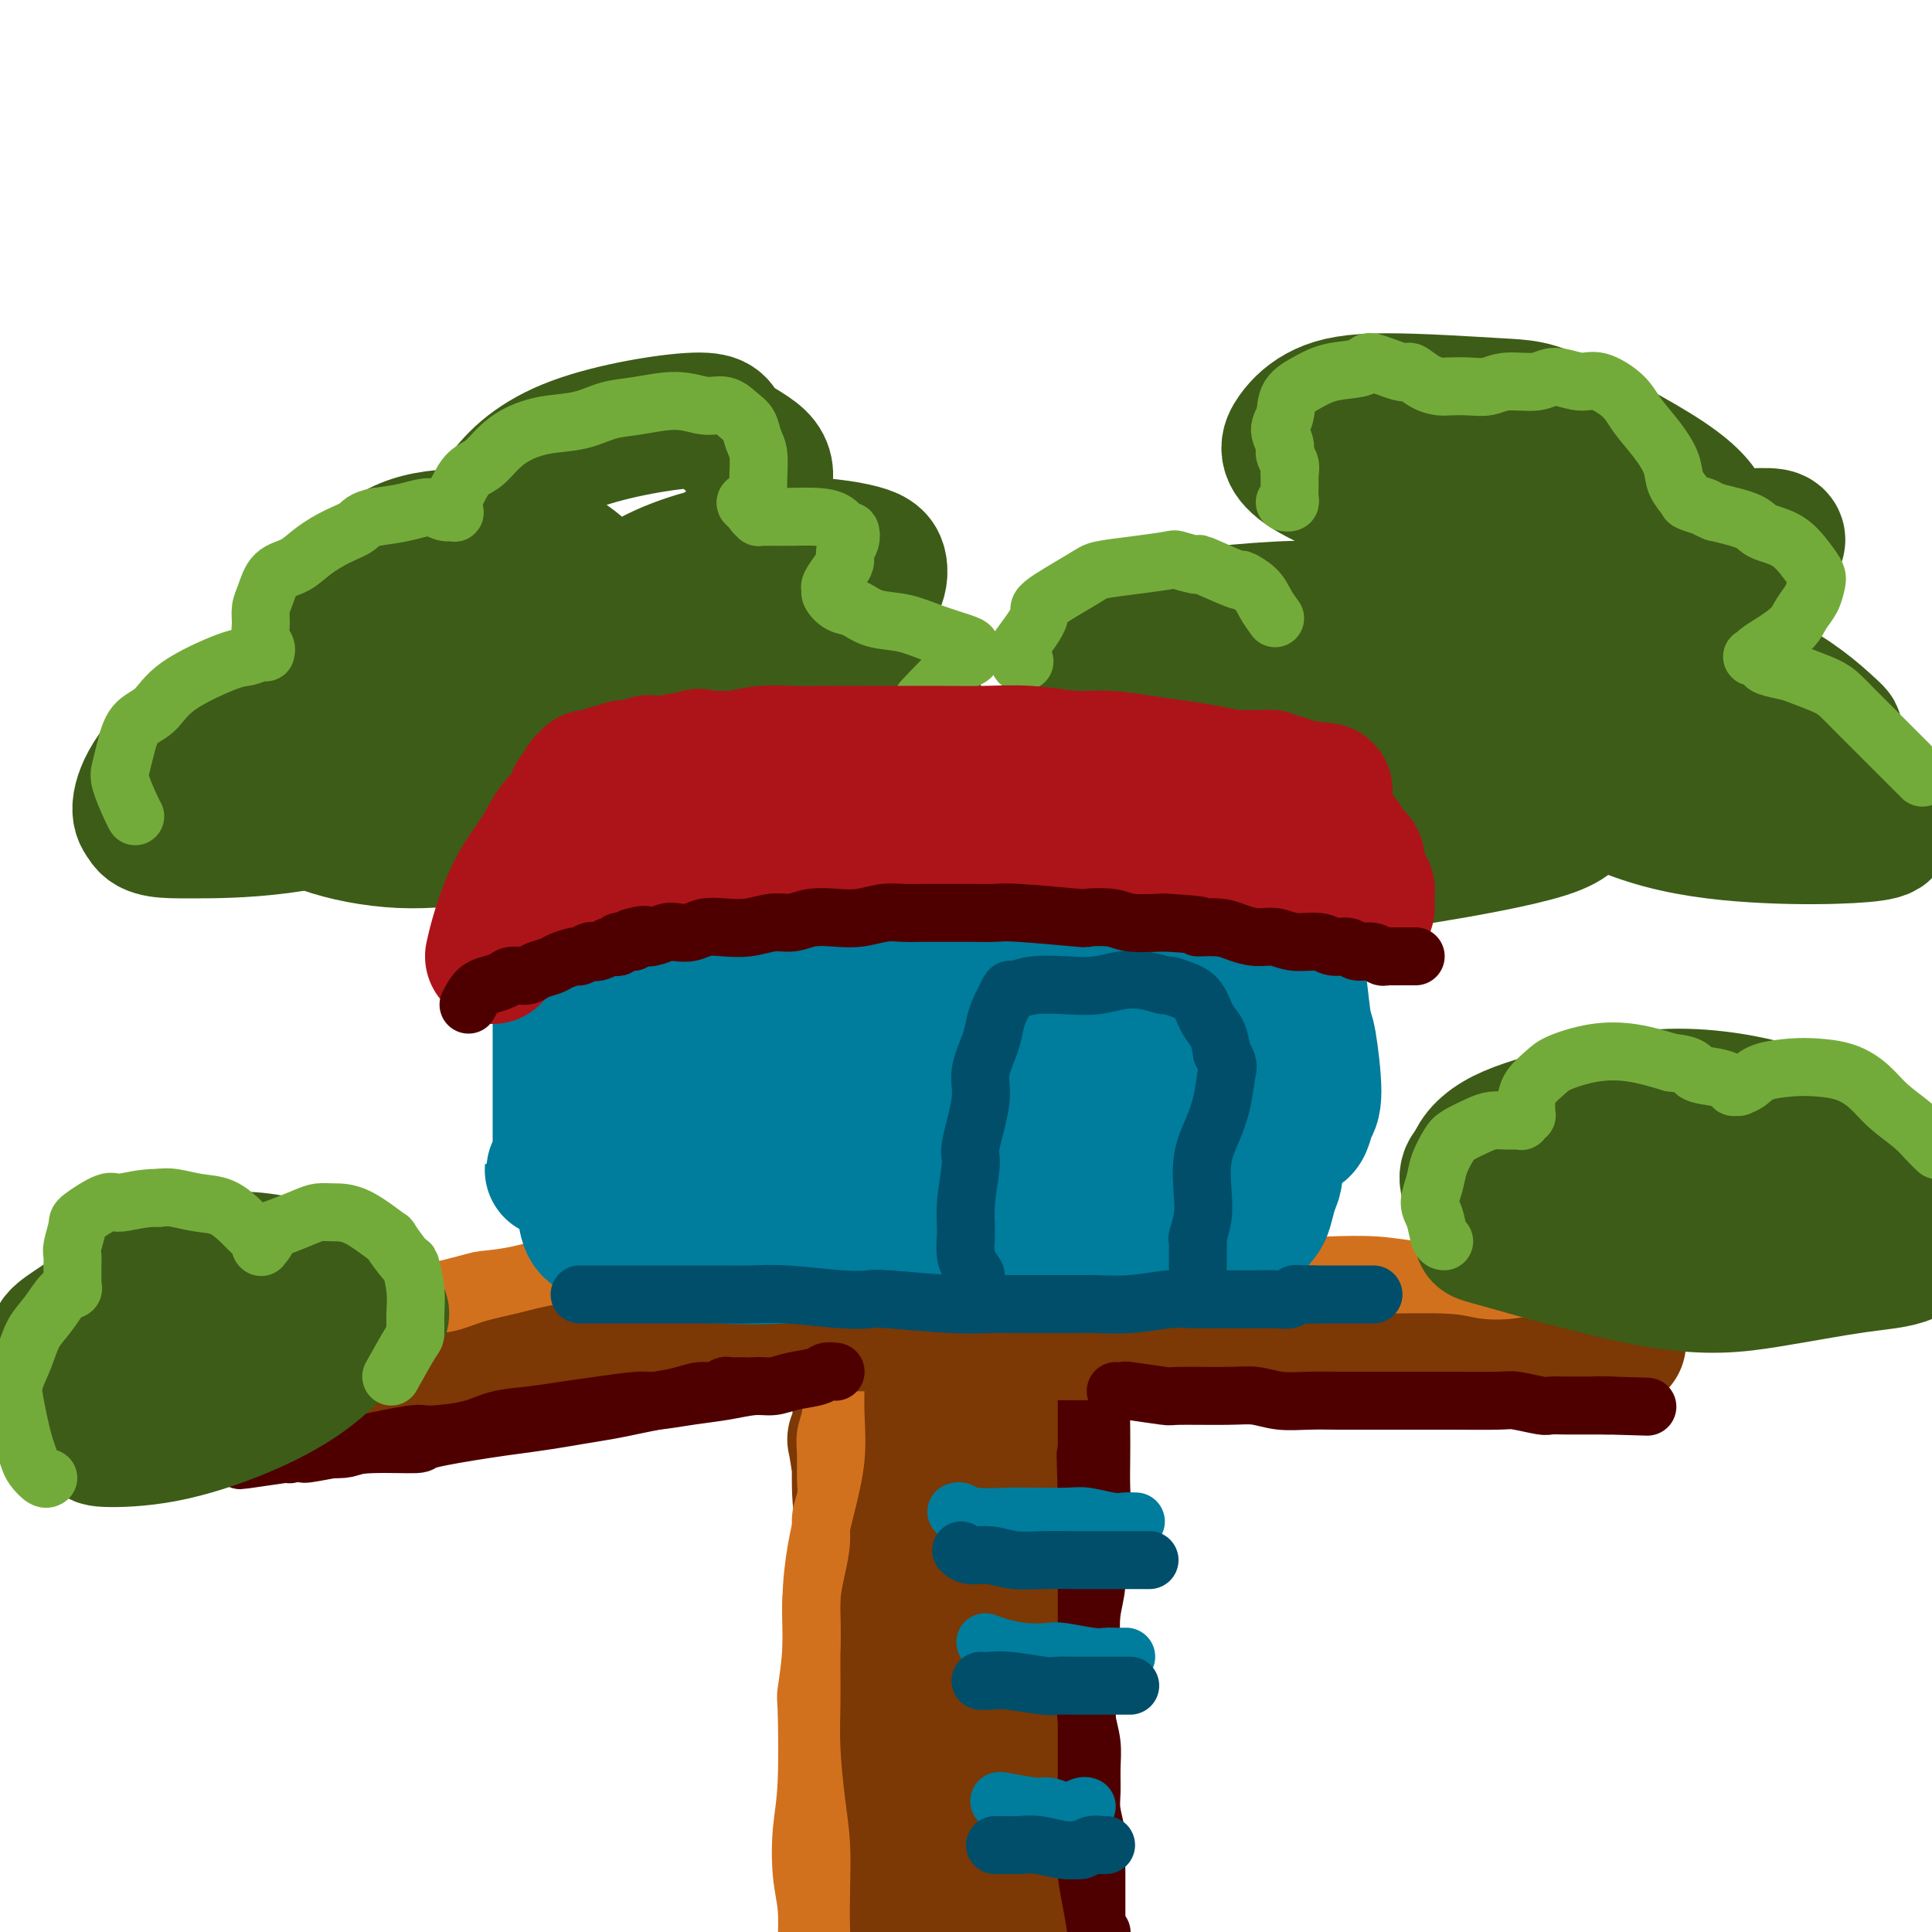
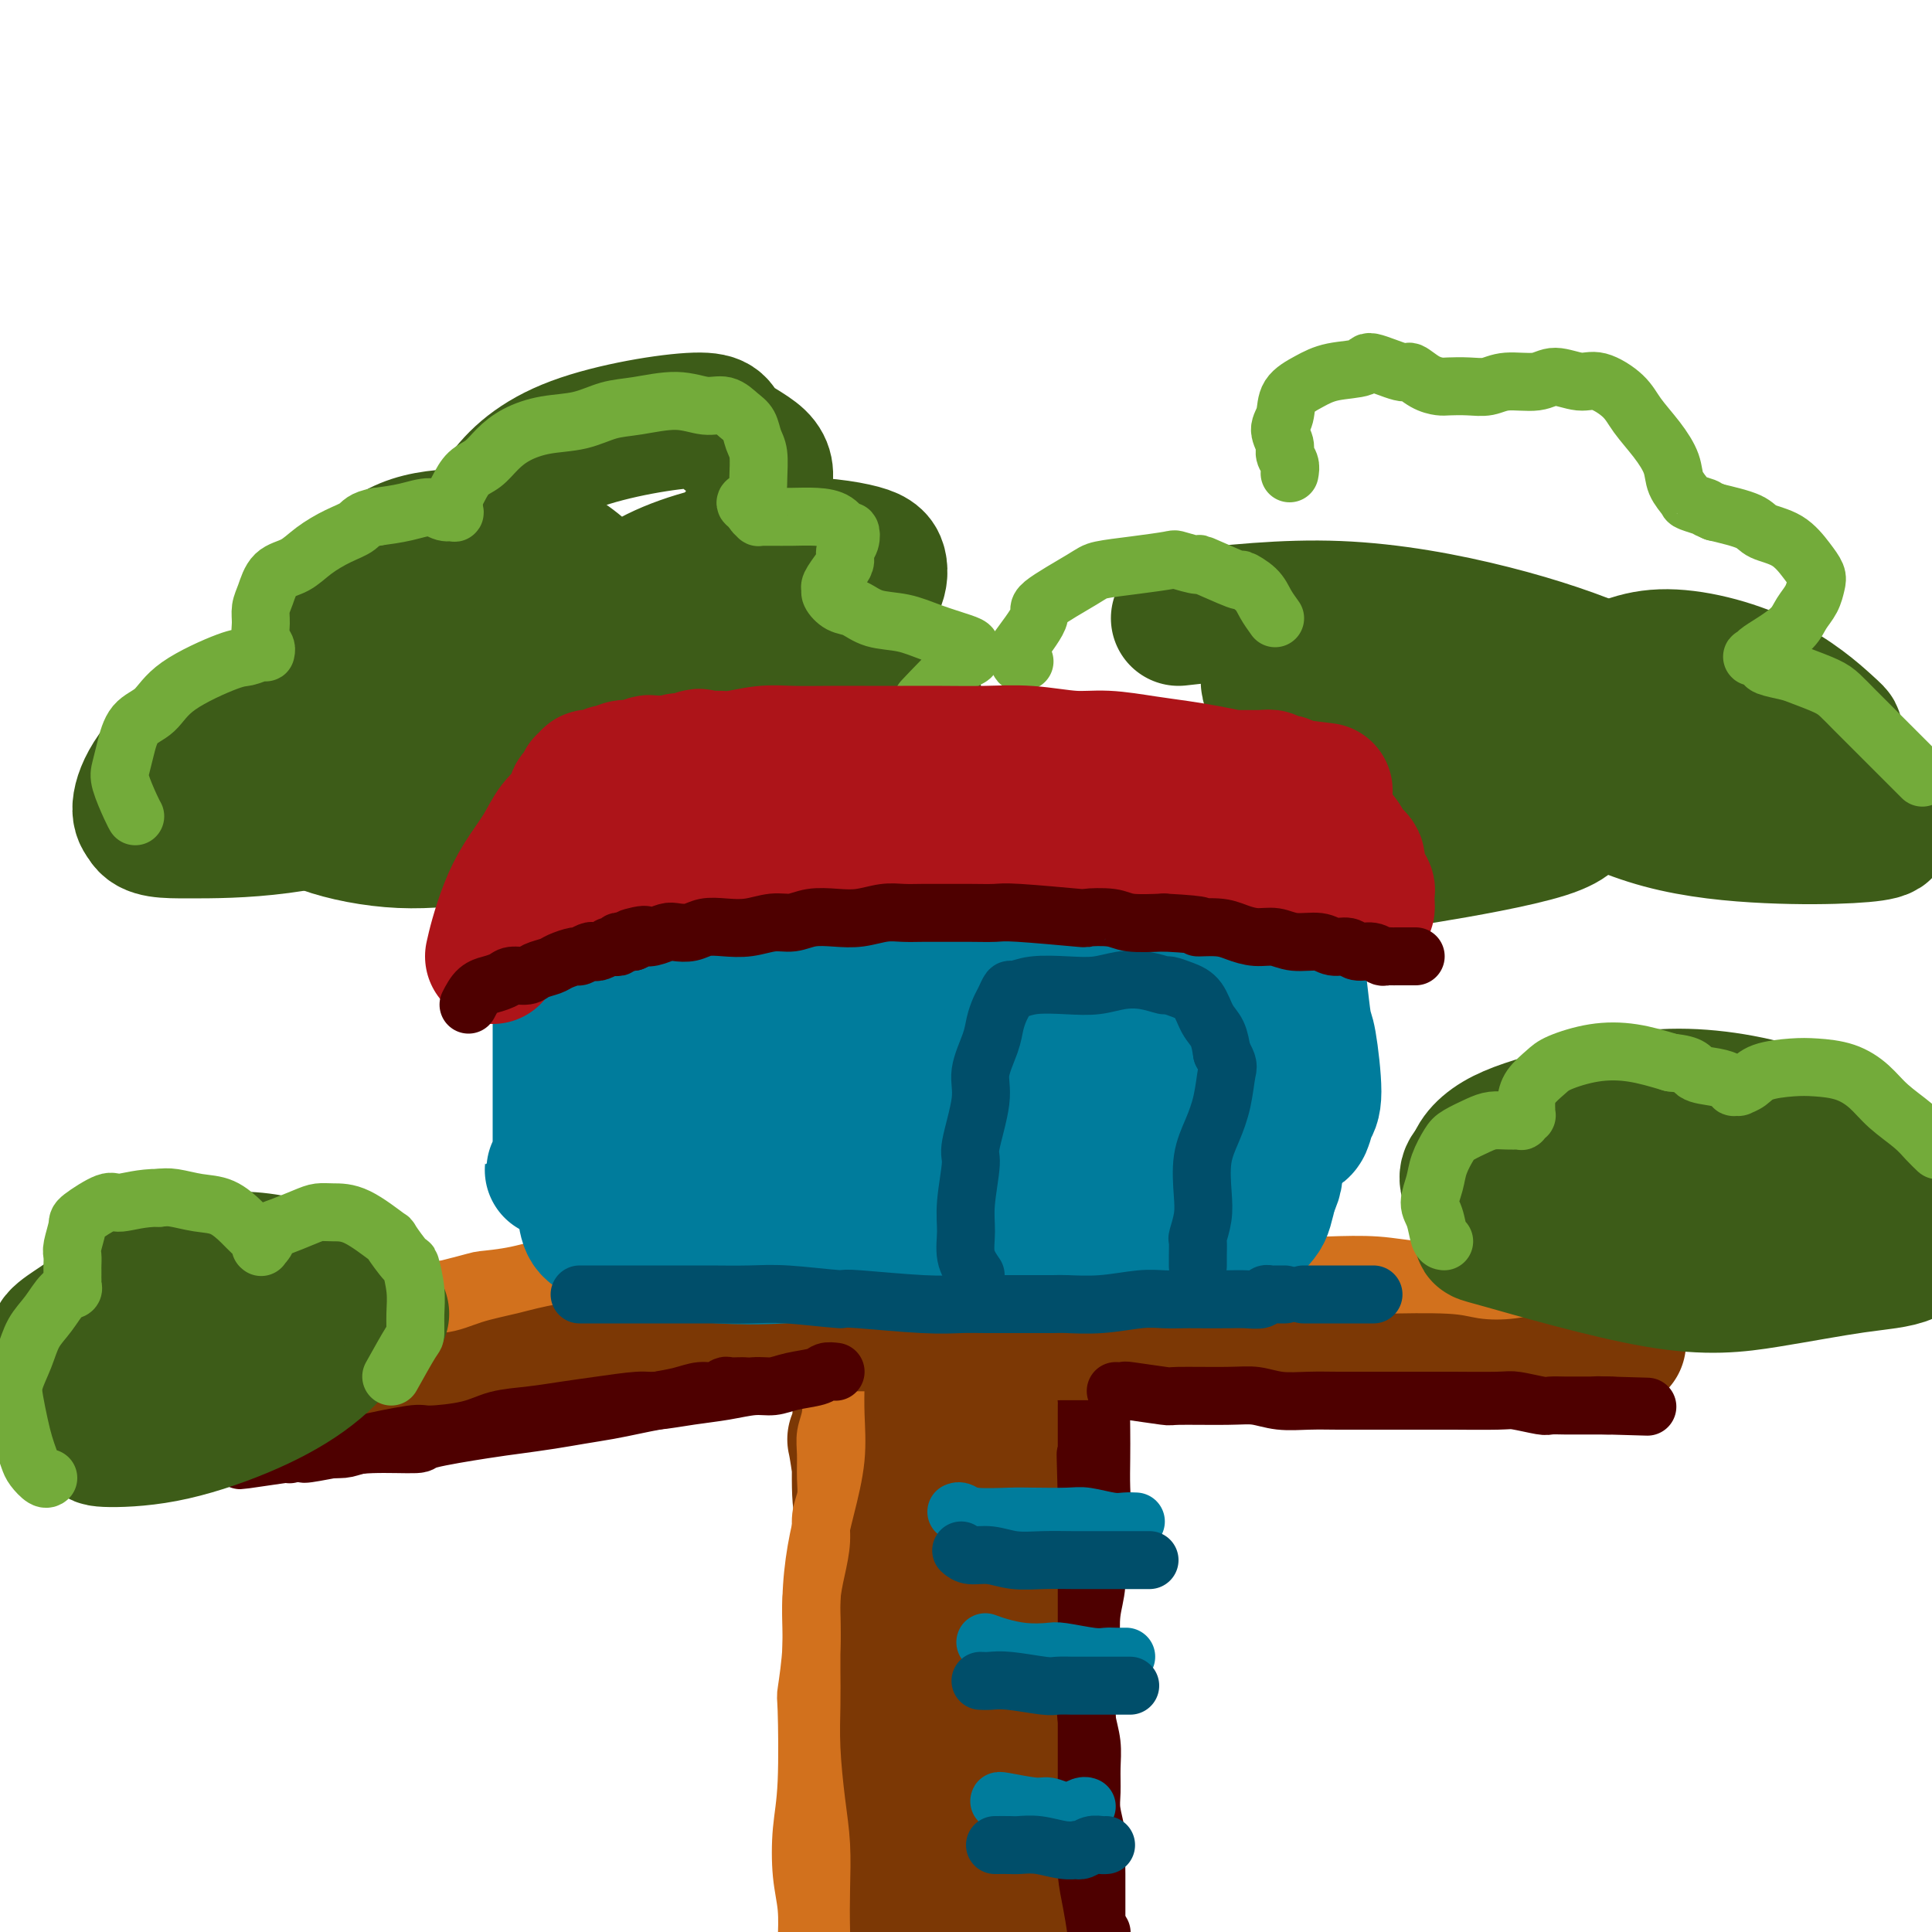
<svg xmlns="http://www.w3.org/2000/svg" viewBox="0 0 400 400" version="1.1">
  <g fill="none" stroke="rgb(124,56,5)" stroke-width="28" stroke-linecap="round" stroke-linejoin="round">
    <path d="M177,298c0.166,0.738 0.332,1.475 1,6c0.668,4.525 1.839,12.837 2,19c0.161,6.163 -0.686,10.176 -1,17c-0.314,6.824 -0.094,16.458 0,21c0.094,4.542 0.063,3.992 0,12c-0.063,8.008 -0.157,24.572 0,34c0.157,9.428 0.564,11.719 1,15c0.436,3.281 0.899,7.554 1,10c0.101,2.446 -0.161,3.067 0,3c0.161,-0.067 0.746,-0.820 1,0c0.254,0.820 0.176,3.214 0,-3c-0.176,-6.214 -0.450,-21.036 -1,-28c-0.550,-6.964 -1.376,-6.071 -2,-12c-0.624,-5.929 -1.046,-18.681 -1,-26c0.046,-7.319 0.558,-9.204 1,-13c0.442,-3.796 0.812,-9.501 1,-14c0.188,-4.499 0.193,-7.790 0,-12c-0.193,-4.210 -0.584,-9.337 -1,-12c-0.416,-2.663 -0.857,-2.861 -1,-6c-0.143,-3.139 0.014,-9.219 0,-12c-0.014,-2.781 -0.197,-2.262 0,-3c0.197,-0.738 0.774,-2.734 1,-4c0.226,-1.266 0.099,-1.802 0,-2c-0.099,-0.198 -0.171,-0.056 0,0c0.171,0.056 0.586,0.028 1,0" />
    <path d="M180,288c0.142,-12.018 -0.504,-3.064 0,0c0.504,3.064 2.158,0.239 4,-1c1.842,-1.239 3.873,-0.892 6,-1c2.127,-0.108 4.348,-0.670 6,-1c1.652,-0.330 2.733,-0.429 4,-1c1.267,-0.571 2.721,-1.615 4,-2c1.279,-0.385 2.384,-0.111 3,0c0.616,0.111 0.742,0.061 1,0c0.258,-0.061 0.646,-0.131 1,0c0.354,0.131 0.672,0.462 1,1c0.328,0.538 0.666,1.283 1,2c0.334,0.717 0.664,1.408 1,3c0.336,1.592 0.678,4.086 1,5c0.322,0.914 0.623,0.249 1,5c0.377,4.751 0.830,14.920 1,23c0.170,8.080 0.057,14.073 0,17c-0.057,2.927 -0.057,2.789 0,9c0.057,6.211 0.173,18.770 0,27c-0.173,8.230 -0.635,12.132 -1,16c-0.365,3.868 -0.634,7.702 -1,11c-0.366,3.298 -0.829,6.061 -1,8c-0.171,1.939 -0.050,3.055 0,4c0.050,0.945 0.028,1.721 0,2c-0.028,0.279 -0.062,0.061 0,0c0.062,-0.061 0.222,0.034 0,0c-0.222,-0.034 -0.825,-0.196 -1,-3c-0.175,-2.804 0.077,-8.251 0,-14c-0.077,-5.749 -0.485,-11.799 -1,-18c-0.515,-6.201 -1.139,-12.554 -2,-19c-0.861,-6.446 -1.960,-12.985 -3,-19c-1.040,-6.015 -2.020,-11.508 -3,-17" />
    <path d="M202,325c-2.137,-16.671 -2.478,-14.347 -3,-16c-0.522,-1.653 -1.225,-7.283 -2,-11c-0.775,-3.717 -1.623,-5.520 -2,-7c-0.377,-1.480 -0.284,-2.638 0,-3c0.284,-0.362 0.760,0.071 1,0c0.240,-0.071 0.244,-0.646 0,0c-0.244,0.646 -0.735,2.515 -1,6c-0.265,3.485 -0.305,8.588 -1,14c-0.695,5.412 -2.044,11.134 -3,17c-0.956,5.866 -1.520,11.875 -2,18c-0.480,6.125 -0.875,12.365 -1,19c-0.125,6.635 0.019,13.665 0,19c-0.019,5.335 -0.201,8.976 0,13c0.201,4.024 0.785,8.431 1,12c0.215,3.569 0.061,6.301 0,9c-0.061,2.699 -0.029,5.366 0,7c0.029,1.634 0.057,2.233 0,3c-0.057,0.767 -0.197,1.700 0,2c0.197,0.300 0.732,-0.033 1,0c0.268,0.033 0.268,0.432 0,0c-0.268,-0.432 -0.806,-1.696 -1,-3c-0.194,-1.304 -0.046,-2.650 0,-4c0.046,-1.350 -0.010,-2.705 0,-4c0.010,-1.295 0.086,-2.530 0,-4c-0.086,-1.470 -0.332,-3.176 0,-5c0.332,-1.824 1.244,-3.767 2,-6c0.756,-2.233 1.357,-4.755 2,-7c0.643,-2.245 1.326,-4.213 2,-6c0.674,-1.787 1.337,-3.394 2,-5" />
    <path d="M197,383c1.463,-4.569 1.120,-3.990 1,-5c-0.120,-1.010 -0.018,-3.607 0,-6c0.018,-2.393 -0.049,-4.581 0,-7c0.049,-2.419 0.212,-5.069 0,-7c-0.212,-1.931 -0.801,-3.145 -1,-4c-0.199,-0.855 -0.009,-1.353 0,-2c0.009,-0.647 -0.162,-1.443 0,-1c0.162,0.443 0.656,2.124 1,3c0.344,0.876 0.538,0.947 1,3c0.462,2.053 1.192,6.088 2,10c0.808,3.912 1.695,7.699 2,12c0.305,4.301 0.029,9.114 0,13c-0.029,3.886 0.188,6.846 0,10c-0.188,3.154 -0.781,6.503 -1,8c-0.219,1.497 -0.062,1.142 0,1c0.062,-0.142 0.031,-0.071 0,0" />
  </g>
  <g fill="none" stroke="rgb(210,113,29)" stroke-width="12" stroke-linecap="round" stroke-linejoin="round">
    <path d="M174,277c-0.422,-0.200 -0.844,-0.399 -1,0c-0.156,0.399 -0.048,1.398 0,3c0.048,1.602 0.034,3.807 0,6c-0.034,2.193 -0.090,4.376 0,7c0.090,2.624 0.326,5.691 0,9c-0.326,3.309 -1.216,6.860 -2,10c-0.784,3.140 -1.464,5.869 -2,9c-0.536,3.131 -0.927,6.663 -1,10c-0.073,3.337 0.173,6.478 0,10c-0.173,3.522 -0.765,7.423 -1,9c-0.235,1.577 -0.112,0.828 0,4c0.112,3.172 0.212,10.265 0,15c-0.212,4.735 -0.737,7.111 -1,10c-0.263,2.889 -0.264,6.290 0,9c0.264,2.710 0.792,4.728 1,7c0.208,2.272 0.094,4.796 0,7c-0.094,2.204 -0.169,4.087 0,6c0.169,1.913 0.581,3.858 1,5c0.419,1.142 0.844,1.483 1,2c0.156,0.517 0.042,1.210 0,2c-0.042,0.790 -0.011,1.676 0,2c0.011,0.324 0.003,0.087 0,0c-0.003,-0.087 -0.001,-0.025 0,0c0.001,0.025 0.000,0.012 0,0" />
    <path d="M169,419c0.249,10.227 -0.129,1.295 0,-3c0.129,-4.295 0.764,-3.953 1,-6c0.236,-2.047 0.074,-6.484 0,-10c-0.074,-3.516 -0.058,-6.111 0,-9c0.058,-2.889 0.159,-6.071 0,-9c-0.159,-2.929 -0.579,-5.606 -1,-9c-0.421,-3.394 -0.845,-7.504 -1,-11c-0.155,-3.496 -0.042,-6.376 0,-9c0.042,-2.624 0.014,-4.990 0,-7c-0.014,-2.010 -0.014,-3.664 0,-5c0.014,-1.336 0.041,-2.356 0,-4c-0.041,-1.644 -0.151,-3.913 0,-6c0.151,-2.087 0.562,-3.992 1,-6c0.438,-2.008 0.902,-4.119 1,-6c0.098,-1.881 -0.171,-3.532 0,-5c0.171,-1.468 0.782,-2.755 1,-4c0.218,-1.245 0.044,-2.450 0,-4c-0.044,-1.550 0.041,-3.446 0,-5c-0.041,-1.554 -0.207,-2.766 0,-4c0.207,-1.234 0.788,-2.491 1,-4c0.212,-1.509 0.057,-3.269 0,-4c-0.057,-0.731 -0.015,-0.433 0,-1c0.015,-0.567 0.004,-1.998 0,-3c-0.004,-1.002 -0.002,-1.575 0,-2c0.002,-0.425 0.004,-0.702 0,-1c-0.004,-0.298 -0.015,-0.616 0,-1c0.015,-0.384 0.056,-0.835 0,-1c-0.056,-0.165 -0.207,-0.044 0,0c0.207,0.044 0.774,0.013 1,0c0.226,-0.013 0.113,-0.006 0,0" />
  </g>
  <g fill="none" stroke="rgb(78,0,0)" stroke-width="12" stroke-linecap="round" stroke-linejoin="round">
    <path d="M226,279c0.453,0.572 0.906,1.144 1,2c0.094,0.856 -0.171,1.995 0,3c0.171,1.005 0.778,1.877 1,3c0.222,1.123 0.061,2.496 0,4c-0.061,1.504 -0.020,3.138 0,5c0.020,1.862 0.021,3.953 0,6c-0.021,2.047 -0.062,4.051 0,6c0.062,1.949 0.227,3.844 0,6c-0.227,2.156 -0.844,4.574 -1,7c-0.156,2.426 0.151,4.861 0,7c-0.151,2.139 -0.759,3.982 -1,6c-0.241,2.018 -0.113,4.212 0,6c0.113,1.788 0.212,3.169 0,5c-0.212,1.831 -0.736,4.110 -1,6c-0.264,1.890 -0.268,3.389 0,5c0.268,1.611 0.808,3.333 1,5c0.192,1.667 0.037,3.278 0,5c-0.037,1.722 0.043,3.556 0,5c-0.043,1.444 -0.208,2.498 0,4c0.208,1.502 0.788,3.451 1,5c0.212,1.549 0.057,2.696 0,4c-0.057,1.304 -0.015,2.764 0,4c0.015,1.236 0.004,2.249 0,3c-0.004,0.751 -0.001,1.241 0,2c0.001,0.759 0.000,1.788 0,3c-0.000,1.212 -0.000,2.606 0,4" />
    <path d="M227,400c0.381,19.084 0.834,6.294 1,2c0.166,-4.294 0.044,-0.092 0,2c-0.044,2.092 -0.012,2.076 0,2c0.012,-0.076 0.004,-0.211 0,0c-0.004,0.211 -0.004,0.767 0,1c0.004,0.233 0.012,0.143 0,0c-0.012,-0.143 -0.046,-0.341 0,0c0.046,0.341 0.170,1.219 0,0c-0.170,-1.219 -0.634,-4.534 -1,-7c-0.366,-2.466 -0.634,-4.081 -1,-6c-0.366,-1.919 -0.830,-4.140 -1,-6c-0.170,-1.860 -0.046,-3.358 0,-5c0.046,-1.642 0.012,-3.429 0,-6c-0.012,-2.571 -0.003,-5.927 0,-8c0.003,-2.073 0.001,-2.865 0,-6c-0.001,-3.135 -0.000,-8.615 0,-11c0.000,-2.385 0.000,-1.675 0,-2c-0.000,-0.325 -0.000,-1.683 0,-3c0.000,-1.317 0.000,-2.592 0,-4c-0.000,-1.408 -0.000,-2.949 0,-4c0.000,-1.051 0.000,-1.613 0,-3c-0.000,-1.387 -0.000,-3.599 0,-5c0.000,-1.401 0.000,-1.991 0,-3c-0.000,-1.009 -0.000,-2.435 0,-4c0.000,-1.565 0.000,-3.267 0,-5c-0.000,-1.733 -0.000,-3.495 0,-5c0.000,-1.505 0.000,-2.752 0,-4" />
    <path d="M225,310c-0.464,-15.752 -0.124,-6.633 0,-4c0.124,2.633 0.033,-1.219 0,-3c-0.033,-1.781 -0.009,-1.489 0,-2c0.009,-0.511 0.003,-1.823 0,-3c-0.003,-1.177 -0.002,-2.218 0,-3c0.002,-0.782 0.004,-1.305 0,-2c-0.004,-0.695 -0.015,-1.563 0,-2c0.015,-0.437 0.057,-0.443 0,-1c-0.057,-0.557 -0.211,-1.666 0,-2c0.211,-0.334 0.789,0.106 1,0c0.211,-0.106 0.057,-0.759 0,-1c-0.057,-0.241 -0.016,-0.069 0,0c0.016,0.069 0.008,0.034 0,0" />
  </g>
  <g fill="none" stroke="rgb(124,56,5)" stroke-width="28" stroke-linecap="round" stroke-linejoin="round">
    <path d="M209,270c-0.233,0.778 -0.465,1.556 2,-2c2.465,-3.556 7.628,-11.448 11,-17c3.372,-5.552 4.952,-8.766 7,-12c2.048,-3.234 4.562,-6.489 7,-10c2.438,-3.511 4.800,-7.279 7,-11c2.200,-3.721 4.240,-7.394 7,-11c2.760,-3.606 6.241,-7.143 9,-11c2.759,-3.857 4.796,-8.033 6,-10c1.204,-1.967 1.574,-1.724 3,-4c1.426,-2.276 3.909,-7.071 5,-9c1.091,-1.929 0.790,-0.993 1,-1c0.210,-0.007 0.930,-0.958 1,-1c0.070,-0.042 -0.510,0.824 -1,2c-0.490,1.176 -0.889,2.664 -2,5c-1.111,2.336 -2.936,5.522 -4,9c-1.064,3.478 -1.369,7.248 -3,11c-1.631,3.752 -4.587,7.485 -7,12c-2.413,4.515 -4.283,9.813 -7,14c-2.717,4.187 -6.280,7.265 -9,11c-2.720,3.735 -4.598,8.129 -7,12c-2.402,3.871 -5.327,7.219 -8,10c-2.673,2.781 -5.092,4.994 -7,7c-1.908,2.006 -3.305,3.806 -4,5c-0.695,1.194 -0.687,1.783 -1,2c-0.313,0.217 -0.947,0.062 -1,0c-0.053,-0.062 0.473,-0.031 1,0" />
    <path d="M215,271c-5.611,6.865 -1.638,0.529 1,-3c2.638,-3.529 3.941,-4.251 6,-7c2.059,-2.749 4.875,-7.525 8,-12c3.125,-4.475 6.560,-8.650 10,-13c3.440,-4.350 6.885,-8.874 10,-13c3.115,-4.126 5.899,-7.855 8,-11c2.101,-3.145 3.519,-5.707 5,-8c1.481,-2.293 3.024,-4.317 4,-6c0.976,-1.683 1.385,-3.025 2,-4c0.615,-0.975 1.436,-1.582 2,-2c0.564,-0.418 0.869,-0.648 1,-1c0.131,-0.352 0.087,-0.826 0,-1c-0.087,-0.174 -0.216,-0.047 0,0c0.216,0.047 0.776,0.013 1,0c0.224,-0.013 0.112,-0.007 0,0" />
    <path d="M204,264c-0.649,-0.000 -1.299,-0.001 -1,0c0.299,0.001 1.546,0.003 -1,-1c-2.546,-1.003 -8.884,-3.012 -12,-4c-3.116,-0.988 -3.009,-0.955 -5,-3c-1.991,-2.045 -6.082,-6.168 -8,-8c-1.918,-1.832 -1.665,-1.374 -5,-4c-3.335,-2.626 -10.258,-8.337 -15,-12c-4.742,-3.663 -7.302,-5.277 -11,-8c-3.698,-2.723 -8.533,-6.554 -12,-10c-3.467,-3.446 -5.566,-6.507 -8,-9c-2.434,-2.493 -5.205,-4.418 -7,-6c-1.795,-1.582 -2.616,-2.820 -4,-4c-1.384,-1.180 -3.333,-2.301 -4,-3c-0.667,-0.699 -0.054,-0.974 1,0c1.054,0.974 2.548,3.199 3,4c0.452,0.801 -0.140,0.178 4,4c4.140,3.822 13.012,12.089 19,17c5.988,4.911 9.094,6.466 13,9c3.906,2.534 8.614,6.046 13,9c4.386,2.954 8.452,5.350 12,8c3.548,2.650 6.580,5.556 10,8c3.420,2.444 7.228,4.427 10,6c2.772,1.573 4.506,2.735 6,4c1.494,1.265 2.747,2.632 4,4" />
    <path d="M206,265c11.364,8.061 5.773,4.212 4,3c-1.773,-1.212 0.271,0.211 1,1c0.729,0.789 0.144,0.943 0,1c-0.144,0.057 0.154,0.015 0,0c-0.154,-0.015 -0.758,-0.004 -1,0c-0.242,0.004 -0.121,0.002 0,0" />
    <path d="M187,273c0.921,0.339 1.842,0.678 -1,0c-2.842,-0.678 -9.447,-2.374 -17,-3c-7.553,-0.626 -16.055,-0.182 -24,1c-7.945,1.182 -15.334,3.102 -23,5c-7.666,1.898 -15.608,3.776 -19,5c-3.392,1.224 -2.233,1.796 -6,3c-3.767,1.204 -12.459,3.041 -17,4c-4.541,0.959 -4.932,1.041 -6,1c-1.068,-0.041 -2.815,-0.203 -4,0c-1.185,0.203 -1.810,0.772 -3,1c-1.190,0.228 -2.946,0.114 -4,0c-1.054,-0.114 -1.406,-0.230 -2,0c-0.594,0.230 -1.431,0.805 -2,1c-0.569,0.195 -0.871,0.010 -1,0c-0.129,-0.010 -0.087,0.155 0,0c0.087,-0.155 0.218,-0.631 2,-1c1.782,-0.369 5.216,-0.630 10,-1c4.784,-0.370 10.920,-0.847 19,-2c8.080,-1.153 18.105,-2.982 23,-4c4.895,-1.018 4.662,-1.225 10,-2c5.338,-0.775 16.248,-2.117 23,-3c6.752,-0.883 9.346,-1.308 12,-2c2.654,-0.692 5.369,-1.652 8,-2c2.631,-0.348 5.180,-0.083 7,0c1.820,0.083 2.913,-0.016 4,0c1.087,0.016 2.168,0.147 3,0c0.832,-0.147 1.416,-0.574 2,-1" />
    <path d="M181,273c19.200,-2.800 6.200,-0.800 1,0c-5.200,0.800 -2.600,0.400 0,0" />
    <path d="M208,276c-0.642,0.030 -1.285,0.061 3,0c4.285,-0.061 13.497,-0.212 20,0c6.503,0.212 10.298,0.788 15,1c4.702,0.212 10.310,0.061 15,0c4.690,-0.061 8.460,-0.030 13,0c4.540,0.030 9.850,0.061 12,0c2.150,-0.061 1.139,-0.212 5,0c3.861,0.212 12.593,0.789 18,1c5.407,0.211 7.487,0.057 10,0c2.513,-0.057 5.458,-0.016 8,0c2.542,0.016 4.679,0.007 6,0c1.321,-0.007 1.825,-0.012 2,0c0.175,0.012 0.022,0.041 0,0c-0.022,-0.041 0.088,-0.151 0,0c-0.088,0.151 -0.374,0.565 -5,0c-4.626,-0.565 -13.593,-2.108 -20,-3c-6.407,-0.892 -10.256,-1.132 -15,-1c-4.744,0.132 -10.385,0.635 -16,1c-5.615,0.365 -11.203,0.592 -16,1c-4.797,0.408 -8.801,0.996 -14,1c-5.199,0.004 -11.592,-0.576 -17,-1c-5.408,-0.424 -9.831,-0.693 -13,-1c-3.169,-0.307 -5.085,-0.654 -7,-1" />
    <path d="M212,274c-6.177,-0.464 -3.120,-0.124 -2,0c1.120,0.124 0.301,0.033 0,0c-0.301,-0.033 -0.086,-0.010 0,0c0.086,0.010 0.043,0.005 0,0" />
  </g>
  <g fill="none" stroke="rgb(210,113,29)" stroke-width="12" stroke-linecap="round" stroke-linejoin="round">
    <path d="M164,258c0.045,0.054 0.090,0.108 -1,0c-1.090,-0.108 -3.315,-0.377 -6,0c-2.685,0.377 -5.832,1.399 -9,2c-3.168,0.601 -6.359,0.779 -9,1c-2.641,0.221 -4.734,0.484 -9,1c-4.266,0.516 -10.706,1.285 -15,2c-4.294,0.715 -6.442,1.375 -9,2c-2.558,0.625 -5.527,1.214 -8,2c-2.473,0.786 -4.450,1.769 -7,2c-2.550,0.231 -5.672,-0.288 -8,0c-2.328,0.288 -3.860,1.384 -6,2c-2.140,0.616 -4.887,0.753 -7,1c-2.113,0.247 -3.592,0.606 -5,1c-1.408,0.394 -2.746,0.823 -4,1c-1.254,0.177 -2.423,0.101 -3,0c-0.577,-0.101 -0.561,-0.226 -1,0c-0.439,0.226 -1.331,0.802 -2,1c-0.669,0.198 -1.113,0.019 -1,0c0.113,-0.019 0.784,0.121 1,0c0.216,-0.121 -0.022,-0.505 1,-1c1.022,-0.495 3.305,-1.102 6,-2c2.695,-0.898 5.803,-2.088 9,-3c3.197,-0.912 6.485,-1.546 10,-2c3.515,-0.454 7.258,-0.727 11,-1" />
    <path d="M92,267c7.233,-1.818 6.814,-1.863 8,-2c1.186,-0.137 3.975,-0.365 7,-1c3.025,-0.635 6.284,-1.677 9,-2c2.716,-0.323 4.887,0.072 7,0c2.113,-0.072 4.166,-0.612 6,-1c1.834,-0.388 3.447,-0.626 5,-1c1.553,-0.374 3.046,-0.885 4,-1c0.954,-0.115 1.370,0.165 2,0c0.630,-0.165 1.476,-0.776 2,-1c0.524,-0.224 0.728,-0.060 1,0c0.272,0.060 0.612,0.016 1,0c0.388,-0.016 0.825,-0.005 1,0c0.175,0.005 0.087,0.002 0,0" />
    <path d="M234,263c0.209,-0.009 0.419,-0.017 1,0c0.581,0.017 1.535,0.060 3,0c1.465,-0.060 3.441,-0.223 6,0c2.559,0.223 5.701,0.830 9,1c3.299,0.170 6.755,-0.099 10,0c3.245,0.099 6.277,0.566 10,1c3.723,0.434 8.135,0.835 10,1c1.865,0.165 1.181,0.093 4,0c2.819,-0.093 9.141,-0.207 13,0c3.859,0.207 5.256,0.736 7,1c1.744,0.264 3.835,0.263 6,0c2.165,-0.263 4.404,-0.788 6,-1c1.596,-0.212 2.549,-0.109 4,0c1.451,0.109 3.402,0.226 5,0c1.598,-0.226 2.845,-0.793 4,-1c1.155,-0.207 2.219,-0.055 3,0c0.781,0.055 1.281,0.011 2,0c0.719,-0.011 1.658,0.011 2,0c0.342,-0.011 0.089,-0.055 0,0c-0.089,0.055 -0.013,0.208 -1,0c-0.987,-0.208 -3.038,-0.777 -5,-1c-1.962,-0.223 -3.836,-0.098 -6,0c-2.164,0.098 -4.618,0.171 -7,0c-2.382,-0.171 -4.691,-0.585 -7,-1" />
    <path d="M313,263c-5.565,-0.325 -6.477,-0.139 -9,0c-2.523,0.139 -6.656,0.230 -10,0c-3.344,-0.230 -5.899,-0.779 -9,-1c-3.101,-0.221 -6.747,-0.112 -10,0c-3.253,0.112 -6.114,0.226 -9,0c-2.886,-0.226 -5.798,-0.793 -8,-1c-2.202,-0.207 -3.693,-0.055 -5,0c-1.307,0.055 -2.430,0.015 -3,0c-0.570,-0.015 -0.586,-0.003 -1,0c-0.414,0.003 -1.225,-0.003 -2,0c-0.775,0.003 -1.513,0.015 -2,0c-0.487,-0.015 -0.723,-0.057 -1,0c-0.277,0.057 -0.596,0.211 -1,0c-0.404,-0.211 -0.893,-0.789 -1,-1c-0.107,-0.211 0.167,-0.057 0,0c-0.167,0.057 -0.776,0.015 -1,0c-0.224,-0.015 -0.064,-0.004 0,0c0.064,0.004 0.032,0.002 0,0" />
    <path d="M215,242c0.437,-0.862 0.875,-1.723 1,-2c0.125,-0.277 -0.062,0.032 1,-1c1.062,-1.032 3.374,-3.404 5,-5c1.626,-1.596 2.566,-2.416 4,-4c1.434,-1.584 3.362,-3.932 5,-6c1.638,-2.068 2.987,-3.857 5,-6c2.013,-2.143 4.692,-4.639 6,-6c1.308,-1.361 1.247,-1.588 3,-4c1.753,-2.412 5.319,-7.009 7,-9c1.681,-1.991 1.476,-1.376 2,-2c0.524,-0.624 1.778,-2.488 3,-4c1.222,-1.512 2.411,-2.671 4,-5c1.589,-2.329 3.578,-5.828 5,-8c1.422,-2.172 2.276,-3.015 3,-4c0.724,-0.985 1.319,-2.110 2,-3c0.681,-0.890 1.449,-1.544 2,-2c0.551,-0.456 0.883,-0.715 1,-1c0.117,-0.285 0.017,-0.597 0,-1c-0.017,-0.403 0.048,-0.896 0,-1c-0.048,-0.104 -0.210,0.182 0,0c0.210,-0.182 0.792,-0.833 1,-1c0.208,-0.167 0.042,0.152 0,0c-0.042,-0.152 0.041,-0.773 0,-1c-0.041,-0.227 -0.207,-0.061 0,0c0.207,0.061 0.786,0.016 1,0c0.214,-0.016 0.061,-0.005 0,0c-0.061,0.005 -0.031,0.002 0,0" />
    <path d="M221,233c0.347,-0.718 0.693,-1.437 1,-2c0.307,-0.563 0.573,-0.972 2,-3c1.427,-2.028 4.015,-5.676 5,-7c0.985,-1.324 0.369,-0.324 2,-2c1.631,-1.676 5.510,-6.029 7,-8c1.490,-1.971 0.592,-1.560 2,-3c1.408,-1.440 5.123,-4.731 7,-7c1.877,-2.269 1.917,-3.516 3,-5c1.083,-1.484 3.210,-3.204 4,-4c0.790,-0.796 0.243,-0.667 1,-2c0.757,-1.333 2.818,-4.129 4,-6c1.182,-1.871 1.486,-2.816 2,-4c0.514,-1.184 1.237,-2.607 2,-4c0.763,-1.393 1.567,-2.755 2,-3c0.433,-0.245 0.495,0.627 1,0c0.505,-0.627 1.453,-2.754 2,-4c0.547,-1.246 0.693,-1.612 1,-2c0.307,-0.388 0.775,-0.797 1,-1c0.225,-0.203 0.207,-0.201 0,0c-0.207,0.201 -0.604,0.600 -1,1" />
    <path d="M269,167c2.104,-3.477 -0.134,0.330 -2,3c-1.866,2.670 -3.358,4.204 -5,6c-1.642,1.796 -3.435,3.855 -5,6c-1.565,2.145 -2.902,4.378 -4,6c-1.098,1.622 -1.958,2.635 -4,6c-2.042,3.365 -5.265,9.084 -7,12c-1.735,2.916 -1.981,3.030 -2,3c-0.019,-0.030 0.191,-0.204 0,0c-0.191,0.204 -0.782,0.786 -1,1c-0.218,0.214 -0.062,0.061 0,0c0.062,-0.061 0.031,-0.031 0,0" />
    <path d="M194,241c-0.508,-0.153 -1.017,-0.307 -2,-1c-0.983,-0.693 -2.442,-1.926 -4,-3c-1.558,-1.074 -3.217,-1.991 -5,-3c-1.783,-1.009 -3.691,-2.112 -6,-4c-2.309,-1.888 -5.019,-4.561 -7,-6c-1.981,-1.439 -3.232,-1.645 -5,-3c-1.768,-1.355 -4.053,-3.861 -5,-5c-0.947,-1.139 -0.558,-0.911 -2,-2c-1.442,-1.089 -4.717,-3.495 -7,-5c-2.283,-1.505 -3.575,-2.110 -5,-3c-1.425,-0.890 -2.983,-2.067 -4,-3c-1.017,-0.933 -1.493,-1.622 -2,-2c-0.507,-0.378 -1.047,-0.443 -2,-1c-0.953,-0.557 -2.320,-1.604 -3,-2c-0.680,-0.396 -0.672,-0.141 -1,-1c-0.328,-0.859 -0.991,-2.832 -2,-4c-1.009,-1.168 -2.364,-1.531 -3,-2c-0.636,-0.469 -0.552,-1.043 -1,-2c-0.448,-0.957 -1.427,-2.295 -2,-3c-0.573,-0.705 -0.741,-0.777 -1,-1c-0.259,-0.223 -0.608,-0.599 -1,-1c-0.392,-0.401 -0.826,-0.829 -1,-1c-0.174,-0.171 -0.087,-0.086 0,0" />
    <path d="M123,183c-2.099,-2.260 -1.346,-0.410 -1,0c0.346,0.410 0.285,-0.620 0,-1c-0.285,-0.380 -0.796,-0.108 -1,0c-0.204,0.108 -0.102,0.054 0,0" />
  </g>
  <g fill="none" stroke="rgb(78,0,0)" stroke-width="12" stroke-linecap="round" stroke-linejoin="round">
    <path d="M173,284c-0.744,-0.092 -1.488,-0.183 -2,0c-0.512,0.183 -0.792,0.641 -2,1c-1.208,0.359 -3.345,0.621 -5,1c-1.655,0.379 -2.828,0.876 -4,1c-1.172,0.124 -2.343,-0.125 -4,0c-1.657,0.125 -3.799,0.625 -6,1c-2.201,0.375 -4.459,0.625 -7,1c-2.541,0.375 -5.363,0.874 -7,1c-1.637,0.126 -2.089,-0.122 -4,0c-1.911,0.122 -5.280,0.613 -8,1c-2.720,0.387 -4.792,0.668 -7,1c-2.208,0.332 -4.551,0.714 -7,1c-2.449,0.286 -5.002,0.475 -7,1c-1.998,0.525 -3.440,1.384 -6,2c-2.560,0.616 -6.240,0.988 -8,1c-1.760,0.012 -1.602,-0.337 -4,0c-2.398,0.337 -7.353,1.358 -10,2c-2.647,0.642 -2.986,0.904 -4,1c-1.014,0.096 -2.701,0.025 -4,0c-1.299,-0.025 -2.208,-0.003 -3,0c-0.792,0.003 -1.465,-0.013 -2,0c-0.535,0.013 -0.932,0.056 -1,0c-0.068,-0.056 0.192,-0.211 0,0c-0.192,0.211 -0.835,0.789 -1,1c-0.165,0.211 0.148,0.057 0,0c-0.148,-0.057 -0.757,-0.016 -1,0c-0.243,0.016 -0.122,0.008 0,0" />
    <path d="M59,301c-17.806,2.618 -5.319,0.664 0,0c5.319,-0.664 3.472,-0.036 4,0c0.528,0.036 3.431,-0.519 6,-1c2.569,-0.481 4.803,-0.888 8,-1c3.197,-0.112 7.358,0.072 9,0c1.642,-0.072 0.765,-0.401 3,-1c2.235,-0.599 7.580,-1.470 11,-2c3.420,-0.530 4.913,-0.719 7,-1c2.087,-0.281 4.766,-0.653 7,-1c2.234,-0.347 4.022,-0.670 6,-1c1.978,-0.330 4.147,-0.667 6,-1c1.853,-0.333 3.392,-0.663 5,-1c1.608,-0.337 3.285,-0.683 5,-1c1.715,-0.317 3.467,-0.607 5,-1c1.533,-0.393 2.848,-0.890 4,-1c1.152,-0.110 2.141,0.167 3,0c0.859,-0.167 1.589,-0.777 2,-1c0.411,-0.223 0.502,-0.060 1,0c0.498,0.060 1.403,0.016 2,0c0.597,-0.016 0.885,-0.005 1,0c0.115,0.005 0.058,0.002 0,0" />
    <path d="M231,288c0.939,0.031 1.878,0.061 2,0c0.122,-0.061 -0.573,-0.214 1,0c1.573,0.214 5.412,0.793 7,1c1.588,0.207 0.923,0.041 3,0c2.077,-0.041 6.896,0.041 10,0c3.104,-0.041 4.493,-0.207 6,0c1.507,0.207 3.132,0.788 5,1c1.868,0.212 3.978,0.057 6,0c2.022,-0.057 3.954,-0.015 6,0c2.046,0.015 4.204,0.004 6,0c1.796,-0.004 3.230,-0.001 4,0c0.770,0.001 0.874,-0.001 3,0c2.126,0.001 6.272,0.004 8,0c1.728,-0.004 1.039,-0.015 3,0c1.961,0.015 6.574,0.057 9,0c2.426,-0.057 2.667,-0.211 4,0c1.333,0.211 3.758,0.789 5,1c1.242,0.211 1.302,0.057 2,0c0.698,-0.057 2.035,-0.015 3,0c0.965,0.015 1.559,0.004 2,0c0.441,-0.004 0.730,-0.001 1,0c0.270,0.001 0.520,0.000 1,0c0.480,-0.000 1.191,-0.000 2,0c0.809,0.000 1.718,0.000 2,0c0.282,-0.000 -0.062,-0.000 0,0c0.062,0.000 0.531,0.000 1,0" />
    <path d="M333,291c15.796,0.464 4.285,0.124 0,0c-4.285,-0.124 -1.346,-0.033 0,0c1.346,0.033 1.099,0.010 1,0c-0.099,-0.010 -0.049,-0.005 0,0" />
    <path d="M235,253c0.205,-0.290 0.410,-0.580 1,-1c0.590,-0.420 1.565,-0.969 2,-1c0.435,-0.031 0.330,0.455 1,0c0.670,-0.455 2.114,-1.850 3,-3c0.886,-1.150 1.213,-2.053 2,-3c0.787,-0.947 2.034,-1.936 3,-3c0.966,-1.064 1.652,-2.203 2,-3c0.348,-0.797 0.357,-1.252 1,-2c0.643,-0.748 1.921,-1.790 3,-3c1.079,-1.210 1.961,-2.587 3,-4c1.039,-1.413 2.236,-2.860 3,-4c0.764,-1.140 1.097,-1.971 2,-3c0.903,-1.029 2.377,-2.257 3,-3c0.623,-0.743 0.394,-1.003 1,-2c0.606,-0.997 2.046,-2.732 3,-4c0.954,-1.268 1.420,-2.069 2,-3c0.580,-0.931 1.272,-1.994 2,-3c0.728,-1.006 1.490,-1.956 2,-3c0.510,-1.044 0.766,-2.181 1,-3c0.234,-0.819 0.445,-1.319 1,-2c0.555,-0.681 1.455,-1.545 2,-2c0.545,-0.455 0.734,-0.503 1,-1c0.266,-0.497 0.607,-1.442 1,-2c0.393,-0.558 0.837,-0.727 1,-1c0.163,-0.273 0.047,-0.649 0,-1c-0.047,-0.351 -0.023,-0.675 0,-1" />
    <path d="M281,192c2.874,-4.267 1.557,-0.933 1,0c-0.557,0.933 -0.356,-0.535 0,-1c0.356,-0.465 0.866,0.071 1,0c0.134,-0.071 -0.108,-0.751 0,-1c0.108,-0.249 0.568,-0.067 1,0c0.432,0.067 0.838,0.019 1,0c0.162,-0.019 0.081,-0.010 0,0" />
    <path d="M164,253c-0.691,-1.203 -1.383,-2.406 -2,-3c-0.617,-0.594 -1.160,-0.581 -2,-1c-0.840,-0.419 -1.978,-1.272 -3,-2c-1.022,-0.728 -1.930,-1.331 -3,-2c-1.070,-0.669 -2.304,-1.405 -3,-2c-0.696,-0.595 -0.854,-1.051 -2,-2c-1.146,-0.949 -3.280,-2.391 -4,-3c-0.720,-0.609 -0.027,-0.385 -1,-1c-0.973,-0.615 -3.610,-2.069 -5,-3c-1.390,-0.931 -1.531,-1.340 -2,-2c-0.469,-0.660 -1.266,-1.570 -2,-2c-0.734,-0.430 -1.404,-0.381 -2,-1c-0.596,-0.619 -1.118,-1.908 -2,-3c-0.882,-1.092 -2.124,-1.987 -3,-3c-0.876,-1.013 -1.385,-2.145 -2,-3c-0.615,-0.855 -1.337,-1.435 -2,-2c-0.663,-0.565 -1.269,-1.115 -2,-2c-0.731,-0.885 -1.588,-2.103 -2,-3c-0.412,-0.897 -0.380,-1.472 -1,-2c-0.620,-0.528 -1.891,-1.008 -3,-2c-1.109,-0.992 -2.054,-2.496 -3,-4" />
    <path d="M113,205c-4.097,-4.621 -1.339,-1.672 -1,-1c0.339,0.672 -1.742,-0.933 -3,-2c-1.258,-1.067 -1.695,-1.596 -2,-2c-0.305,-0.404 -0.479,-0.683 -1,-1c-0.521,-0.317 -1.390,-0.672 -2,-1c-0.610,-0.328 -0.962,-0.627 -1,-1c-0.038,-0.373 0.238,-0.818 0,-1c-0.238,-0.182 -0.992,-0.100 -1,0c-0.008,0.100 0.729,0.219 1,0c0.271,-0.219 0.078,-0.777 0,-1c-0.078,-0.223 -0.039,-0.112 0,0" />
  </g>
  <g fill="none" stroke="rgb(61,92,24)" stroke-width="28" stroke-linecap="round" stroke-linejoin="round">
    <path d="M100,165c-1.919,0.650 -3.839,1.301 -5,2c-1.161,0.699 -1.565,1.447 -2,2c-0.435,0.553 -0.901,0.912 0,2c0.901,1.088 3.171,2.906 4,4c0.829,1.094 0.219,1.466 3,1c2.781,-0.466 8.953,-1.769 13,-3c4.047,-1.231 5.969,-2.389 8,-4c2.031,-1.611 4.172,-3.675 6,-6c1.828,-2.325 3.343,-4.909 4,-7c0.657,-2.091 0.455,-3.688 0,-5c-0.455,-1.312 -1.163,-2.340 -5,-4c-3.837,-1.660 -10.803,-3.951 -17,-5c-6.197,-1.049 -11.627,-0.856 -17,0c-5.373,0.856 -10.691,2.374 -15,4c-4.309,1.626 -7.610,3.358 -10,5c-2.390,1.642 -3.869,3.193 -5,5c-1.131,1.807 -1.912,3.868 -2,5c-0.088,1.132 0.519,1.334 1,2c0.481,0.666 0.837,1.797 4,2c3.163,0.203 9.135,-0.522 12,-1c2.865,-0.478 2.624,-0.710 8,-3c5.376,-2.290 16.369,-6.639 21,-9c4.631,-2.361 2.900,-2.734 4,-4c1.100,-1.266 5.031,-3.426 8,-7c2.969,-3.574 4.976,-8.563 6,-12c1.024,-3.437 1.064,-5.321 -1,-8c-2.064,-2.679 -6.234,-6.151 -11,-8c-4.766,-1.849 -10.129,-2.075 -15,-2c-4.871,0.075 -9.249,0.450 -13,2c-3.751,1.550 -6.876,4.275 -10,7" />
    <path d="M74,120c-2.474,2.941 -3.659,6.793 -4,10c-0.341,3.207 0.161,5.769 1,8c0.839,2.231 2.016,4.131 4,6c1.984,1.869 4.776,3.706 9,4c4.224,0.294 9.879,-0.956 16,-3c6.121,-2.044 12.708,-4.881 19,-8c6.292,-3.119 12.288,-6.521 17,-10c4.712,-3.479 8.140,-7.034 11,-10c2.860,-2.966 5.151,-5.341 7,-8c1.849,-2.659 3.256,-5.602 4,-8c0.744,-2.398 0.825,-4.250 -1,-6c-1.825,-1.750 -5.557,-3.398 -7,-5c-1.443,-1.602 -0.597,-3.160 -6,-3c-5.403,0.160 -17.055,2.036 -25,5c-7.945,2.964 -12.182,7.016 -15,11c-2.818,3.984 -4.215,7.902 -5,11c-0.785,3.098 -0.957,5.377 1,8c1.957,2.623 6.042,5.589 11,8c4.958,2.411 10.789,4.267 17,5c6.211,0.733 12.802,0.343 18,0c5.198,-0.343 9.002,-0.640 14,-2c4.998,-1.360 11.190,-3.781 14,-5c2.810,-1.219 2.240,-1.234 3,-2c0.760,-0.766 2.852,-2.283 4,-4c1.148,-1.717 1.351,-3.634 1,-5c-0.351,-1.366 -1.258,-2.180 -5,-3c-3.742,-0.820 -10.320,-1.645 -18,-1c-7.680,0.645 -16.460,2.761 -23,6c-6.540,3.239 -10.838,7.603 -14,12c-3.162,4.397 -5.189,8.828 -5,12c0.189,3.172 2.595,5.086 5,7" />
    <path d="M122,150c3.506,1.984 9.772,3.444 16,4c6.228,0.556 12.417,0.208 18,0c5.583,-0.208 10.558,-0.276 15,-1c4.442,-0.724 8.349,-2.103 11,-3c2.651,-0.897 4.046,-1.312 5,-2c0.954,-0.688 1.468,-1.649 2,-2c0.532,-0.351 1.081,-0.091 0,-1c-1.081,-0.909 -3.794,-2.987 -11,-5c-7.206,-2.013 -18.905,-3.960 -32,-4c-13.095,-0.040 -27.587,1.829 -39,4c-11.413,2.171 -19.748,4.646 -26,7c-6.252,2.354 -10.420,4.586 -14,7c-3.580,2.414 -6.571,5.008 -8,7c-1.429,1.992 -1.297,3.381 0,5c1.297,1.619 3.757,3.468 8,5c4.243,1.532 10.269,2.747 16,3c5.731,0.253 11.169,-0.455 16,-1c4.831,-0.545 9.057,-0.927 13,-2c3.943,-1.073 7.605,-2.837 11,-5c3.395,-2.163 6.524,-4.725 10,-8c3.476,-3.275 7.300,-7.262 10,-10c2.700,-2.738 4.277,-4.226 2,-8c-2.277,-3.774 -8.407,-9.835 -12,-13c-3.593,-3.165 -4.649,-3.435 -9,-4c-4.351,-0.565 -11.998,-1.424 -18,-1c-6.002,0.424 -10.359,2.130 -19,6c-8.641,3.870 -21.567,9.904 -30,14c-8.433,4.096 -12.374,6.252 -16,9c-3.626,2.748 -6.938,6.086 -9,9c-2.062,2.914 -2.875,5.404 -3,7c-0.125,1.596 0.437,2.298 1,3" />
    <path d="M30,170c0.895,2.000 4.131,1.999 9,2c4.869,0.001 11.369,0.002 19,-1c7.631,-1.002 16.391,-3.007 24,-5c7.609,-1.993 14.068,-3.973 20,-6c5.932,-2.027 11.339,-4.101 16,-6c4.661,-1.899 8.577,-3.625 11,-5c2.423,-1.375 3.354,-2.400 4,-3c0.646,-0.600 1.006,-0.774 1,-1c-0.006,-0.226 -0.377,-0.505 -1,-1c-0.623,-0.495 -1.497,-1.205 -6,-2c-4.503,-0.795 -12.635,-1.676 -18,-2c-5.365,-0.324 -7.961,-0.093 -9,0c-1.039,0.093 -0.519,0.046 0,0" />
    <path d="M293,153c-0.399,-0.734 -0.798,-1.467 -2,-2c-1.202,-0.533 -3.208,-0.865 -6,0c-2.792,0.865 -6.370,2.925 -9,6c-2.630,3.075 -4.313,7.163 -5,10c-0.687,2.837 -0.378,4.421 3,6c3.378,1.579 9.827,3.151 13,4c3.173,0.849 3.072,0.974 9,0c5.928,-0.974 17.887,-3.047 24,-5c6.113,-1.953 6.382,-3.787 7,-6c0.618,-2.213 1.586,-4.804 2,-7c0.414,-2.196 0.275,-3.997 -2,-8c-2.275,-4.003 -6.684,-10.206 -12,-14c-5.316,-3.794 -11.537,-5.177 -16,-6c-4.463,-0.823 -7.167,-1.084 -10,-1c-2.833,0.084 -5.795,0.513 -10,2c-4.205,1.487 -9.652,4.031 -13,6c-3.348,1.969 -4.597,3.362 -2,5c2.597,1.638 9.042,3.522 17,5c7.958,1.478 17.431,2.551 22,3c4.569,0.449 4.234,0.276 10,0c5.766,-0.276 17.633,-0.654 24,-1c6.367,-0.346 7.235,-0.660 8,-1c0.765,-0.340 1.425,-0.706 2,-1c0.575,-0.294 1.063,-0.515 -1,-2c-2.063,-1.485 -6.677,-4.233 -13,-7c-6.323,-2.767 -14.356,-5.553 -24,-8c-9.644,-2.447 -20.898,-4.556 -32,-5c-11.102,-0.444 -22.051,0.778 -33,2" />
-     <path d="M244,128c-8.916,1.179 -14.706,3.128 -18,5c-3.294,1.872 -4.093,3.669 -3,5c1.093,1.331 4.079,2.198 10,3c5.921,0.802 14.777,1.539 24,1c9.223,-0.539 18.814,-2.355 28,-4c9.186,-1.645 17.968,-3.119 22,-4c4.032,-0.881 3.314,-1.171 9,-3c5.686,-1.829 17.776,-5.199 25,-8c7.224,-2.801 9.581,-5.034 11,-7c1.419,-1.966 1.901,-3.664 2,-5c0.099,-1.336 -0.185,-2.310 -1,-4c-0.815,-1.690 -2.163,-4.095 -8,-8c-5.837,-3.905 -16.165,-9.309 -22,-12c-5.835,-2.691 -7.177,-2.668 -13,-3c-5.823,-0.332 -16.127,-1.019 -23,-1c-6.873,0.019 -10.314,0.744 -13,2c-2.686,1.256 -4.617,3.044 -6,5c-1.383,1.956 -2.217,4.079 2,7c4.217,2.921 13.483,6.638 23,9c9.517,2.362 19.283,3.368 28,4c8.717,0.632 16.386,0.890 23,1c6.614,0.110 12.173,0.073 16,0c3.827,-0.073 5.923,-0.181 7,0c1.077,0.181 1.135,0.652 1,1c-0.135,0.348 -0.462,0.573 -3,0c-2.538,-0.573 -7.288,-1.944 -14,-2c-6.712,-0.056 -15.387,1.201 -23,3c-7.613,1.799 -14.165,4.138 -19,7c-4.835,2.862 -7.953,6.246 -9,9c-1.047,2.754 -0.024,4.877 1,7" />
    <path d="M301,136c3.182,3.092 10.636,7.323 19,10c8.364,2.677 17.638,3.799 26,5c8.362,1.201 15.810,2.479 21,3c5.190,0.521 8.120,0.283 10,0c1.880,-0.283 2.711,-0.613 3,-1c0.289,-0.387 0.037,-0.832 0,-1c-0.037,-0.168 0.142,-0.060 -2,-2c-2.142,-1.940 -6.605,-5.929 -13,-9c-6.395,-3.071 -14.724,-5.224 -21,-5c-6.276,0.224 -10.501,2.826 -14,5c-3.499,2.174 -6.272,3.921 -8,6c-1.728,2.079 -2.411,4.491 -2,7c0.411,2.509 1.915,5.114 6,8c4.085,2.886 10.749,6.051 18,8c7.251,1.949 15.087,2.682 22,3c6.913,0.318 12.903,0.220 17,0c4.097,-0.220 6.300,-0.563 7,-1c0.700,-0.437 -0.104,-0.968 0,-1c0.104,-0.032 1.115,0.433 0,-1c-1.115,-1.433 -4.356,-4.766 -10,-8c-5.644,-3.234 -13.691,-6.370 -20,-8c-6.309,-1.630 -10.882,-1.754 -15,-1c-4.118,0.754 -7.783,2.384 -10,4c-2.217,1.616 -2.986,3.217 -3,4c-0.014,0.783 0.727,0.749 1,1c0.273,0.251 0.078,0.786 0,1c-0.078,0.214 -0.039,0.107 0,0" />
    <path d="M365,254c-1.861,-0.723 -3.721,-1.446 -5,-2c-1.279,-0.554 -1.975,-0.938 -4,-2c-2.025,-1.062 -5.379,-2.801 -10,-4c-4.621,-1.199 -10.508,-1.856 -15,-2c-4.492,-0.144 -7.589,0.225 -11,1c-3.411,0.775 -7.136,1.954 -9,4c-1.864,2.046 -1.868,4.958 -3,6c-1.132,1.042 -3.391,0.212 3,2c6.391,1.788 21.431,6.192 32,8c10.569,1.808 16.667,1.020 23,0c6.333,-1.020 12.900,-2.272 18,-3c5.100,-0.728 8.731,-0.932 11,-2c2.269,-1.068 3.175,-3.001 4,-4c0.825,-0.999 1.569,-1.065 1,-3c-0.569,-1.935 -2.449,-5.741 -6,-9c-3.551,-3.259 -8.771,-5.972 -15,-8c-6.229,-2.028 -13.467,-3.371 -20,-4c-6.533,-0.629 -12.361,-0.543 -18,0c-5.639,0.543 -11.091,1.543 -17,3c-5.909,1.457 -12.277,3.370 -16,5c-3.723,1.630 -4.802,2.977 -4,5c0.802,2.023 3.485,4.722 9,7c5.515,2.278 13.861,4.136 21,5c7.139,0.864 13.072,0.734 19,1c5.928,0.266 11.853,0.928 17,1c5.147,0.072 9.517,-0.445 13,-1c3.483,-0.555 6.078,-1.149 8,-2c1.922,-0.851 3.171,-1.960 4,-3c0.829,-1.040 1.237,-2.011 0,-4c-1.237,-1.989 -4.118,-4.994 -7,-8" />
    <path d="M388,241c-3.720,-3.829 -9.520,-7.401 -17,-10c-7.480,-2.599 -16.642,-4.224 -25,-4c-8.358,0.224 -15.913,2.297 -22,4c-6.087,1.703 -10.705,3.037 -14,5c-3.295,1.963 -5.266,4.555 -5,7c0.266,2.445 2.771,4.743 8,7c5.229,2.257 13.184,4.473 22,6c8.816,1.527 18.493,2.365 23,3c4.507,0.635 3.844,1.066 8,1c4.156,-0.066 13.130,-0.630 17,-1c3.870,-0.370 2.635,-0.545 3,-1c0.365,-0.455 2.329,-1.190 3,-2c0.671,-0.810 0.050,-1.695 -1,-3c-1.050,-1.305 -2.529,-3.030 -4,-5c-1.471,-1.970 -2.935,-4.184 -4,-5c-1.065,-0.816 -1.733,-0.233 -2,0c-0.267,0.233 -0.134,0.117 0,0" />
    <path d="M79,272c-1.433,-0.762 -2.866,-1.524 -4,-2c-1.134,-0.476 -1.968,-0.666 -3,-1c-1.032,-0.334 -2.260,-0.813 -5,-1c-2.740,-0.187 -6.990,-0.084 -13,0c-6.010,0.084 -13.779,0.147 -18,0c-4.221,-0.147 -4.893,-0.506 -7,0c-2.107,0.506 -5.648,1.877 -8,3c-2.352,1.123 -3.516,1.998 -5,3c-1.484,1.002 -3.287,2.130 -4,3c-0.713,0.870 -0.334,1.484 0,2c0.334,0.516 0.625,0.936 4,1c3.375,0.064 9.833,-0.229 17,-2c7.167,-1.771 15.041,-5.021 21,-7c5.959,-1.979 10.003,-2.688 13,-4c2.997,-1.312 4.947,-3.228 6,-4c1.053,-0.772 1.210,-0.399 1,0c-0.210,0.399 -0.787,0.825 -1,1c-0.213,0.175 -0.063,0.098 -3,0c-2.937,-0.098 -8.961,-0.216 -15,2c-6.039,2.216 -12.092,6.766 -15,9c-2.908,2.234 -2.670,2.154 -6,5c-3.330,2.846 -10.227,8.620 -13,12c-2.773,3.380 -1.421,4.368 -1,5c0.421,0.632 -0.090,0.909 2,1c2.090,0.091 6.782,-0.002 12,-1c5.218,-0.998 10.961,-2.899 16,-5c5.039,-2.101 9.372,-4.400 13,-7c3.628,-2.600 6.550,-5.501 8,-8c1.450,-2.499 1.429,-4.596 2,-6c0.571,-1.404 1.735,-2.115 1,-3c-0.735,-0.885 -3.367,-1.942 -6,-3" />
    <path d="M68,265c-3.310,-1.374 -8.586,-3.310 -14,-4c-5.414,-0.690 -10.967,-0.133 -15,1c-4.033,1.133 -6.547,2.844 -8,4c-1.453,1.156 -1.844,1.759 -2,2c-0.156,0.241 -0.078,0.121 0,0" />
  </g>
  <g fill="none" stroke="rgb(115,171,58)" stroke-width="12" stroke-linecap="round" stroke-linejoin="round">
    <path d="M299,257c-0.347,-0.035 -0.693,-0.070 -1,-1c-0.307,-0.930 -0.573,-2.756 -1,-4c-0.427,-1.244 -1.014,-1.904 -1,-3c0.014,-1.096 0.629,-2.626 1,-4c0.371,-1.374 0.497,-2.593 1,-4c0.503,-1.407 1.384,-3.004 2,-4c0.616,-0.996 0.968,-1.391 2,-2c1.032,-0.609 2.745,-1.431 4,-2c1.255,-0.569 2.053,-0.885 3,-1c0.947,-0.115 2.042,-0.030 3,0c0.958,0.030 1.777,0.004 2,0c0.223,-0.004 -0.151,0.014 0,0c0.151,-0.014 0.825,-0.059 1,0c0.175,0.059 -0.150,0.221 0,0c0.150,-0.221 0.773,-0.824 1,-1c0.227,-0.176 0.056,0.076 0,0c-0.056,-0.076 0.001,-0.481 0,-1c-0.001,-0.519 -0.061,-1.151 0,-2c0.061,-0.849 0.243,-1.914 1,-3c0.757,-1.086 2.090,-2.194 3,-3c0.910,-0.806 1.399,-1.309 3,-2c1.601,-0.691 4.316,-1.571 7,-2c2.684,-0.429 5.338,-0.408 8,0c2.662,0.408 5.331,1.204 8,2" />
    <path d="M346,220c4.492,0.404 4.222,1.415 5,2c0.778,0.585 2.605,0.745 4,1c1.395,0.255 2.358,0.605 3,1c0.642,0.395 0.962,0.836 1,1c0.038,0.164 -0.208,0.051 0,0c0.208,-0.051 0.870,-0.042 1,0c0.130,0.042 -0.270,0.116 0,0c0.270,-0.116 1.211,-0.422 2,-1c0.789,-0.578 1.425,-1.429 3,-2c1.575,-0.571 4.089,-0.863 6,-1c1.911,-0.137 3.218,-0.119 5,0c1.782,0.119 4.038,0.339 6,1c1.962,0.661 3.629,1.764 5,3c1.371,1.236 2.445,2.605 4,4c1.555,1.395 3.592,2.817 5,4c1.408,1.183 2.187,2.126 3,3c0.813,0.874 1.661,1.678 2,2c0.339,0.322 0.170,0.161 0,0" />
    <path d="M398,161c-0.329,-0.329 -0.657,-0.657 -1,-1c-0.343,-0.343 -0.700,-0.700 -2,-2c-1.300,-1.300 -3.542,-3.541 -5,-5c-1.458,-1.459 -2.131,-2.135 -3,-3c-0.869,-0.865 -1.935,-1.919 -3,-3c-1.065,-1.081 -2.128,-2.187 -3,-3c-0.872,-0.813 -1.552,-1.331 -3,-2c-1.448,-0.669 -3.663,-1.490 -5,-2c-1.337,-0.510 -1.795,-0.710 -3,-1c-1.205,-0.290 -3.158,-0.668 -4,-1c-0.842,-0.332 -0.572,-0.616 -1,-1c-0.428,-0.384 -1.555,-0.868 -2,-1c-0.445,-0.132 -0.208,0.089 0,0c0.208,-0.089 0.388,-0.488 1,-1c0.612,-0.512 1.656,-1.138 3,-2c1.344,-0.862 2.988,-1.960 4,-3c1.012,-1.040 1.391,-2.024 2,-3c0.609,-0.976 1.449,-1.946 2,-3c0.551,-1.054 0.814,-2.194 1,-3c0.186,-0.806 0.296,-1.280 0,-2c-0.296,-0.720 -0.999,-1.687 -2,-3c-1.001,-1.313 -2.299,-2.970 -4,-4c-1.701,-1.030 -3.804,-1.431 -5,-2c-1.196,-0.569 -1.485,-1.305 -3,-2c-1.515,-0.695 -4.258,-1.347 -7,-2" />
    <path d="M355,106c-2.600,-1.101 -1.598,-0.852 -2,-1c-0.402,-0.148 -2.206,-0.691 -3,-1c-0.794,-0.309 -0.576,-0.382 -1,-1c-0.424,-0.618 -1.490,-1.782 -2,-3c-0.510,-1.218 -0.464,-2.492 -1,-4c-0.536,-1.508 -1.653,-3.250 -3,-5c-1.347,-1.750 -2.923,-3.507 -4,-5c-1.077,-1.493 -1.654,-2.722 -3,-4c-1.346,-1.278 -3.462,-2.606 -5,-3c-1.538,-0.394 -2.497,0.147 -4,0c-1.503,-0.147 -3.549,-0.982 -5,-1c-1.451,-0.018 -2.308,0.780 -4,1c-1.692,0.220 -4.220,-0.137 -6,0c-1.780,0.137 -2.811,0.767 -4,1c-1.189,0.233 -2.536,0.068 -4,0c-1.464,-0.068 -3.045,-0.040 -4,0c-0.955,0.040 -1.283,0.093 -2,0c-0.717,-0.093 -1.823,-0.333 -3,-1c-1.177,-0.667 -2.425,-1.760 -3,-2c-0.575,-0.240 -0.477,0.372 -2,0c-1.523,-0.372 -4.667,-1.728 -6,-2c-1.333,-0.272 -0.853,0.539 -2,1c-1.147,0.461 -3.920,0.573 -6,1c-2.080,0.427 -3.467,1.168 -5,2c-1.533,0.832 -3.210,1.756 -4,3c-0.790,1.244 -0.691,2.809 -1,4c-0.309,1.191 -1.025,2.010 -1,3c0.025,0.990 0.790,2.152 1,3c0.210,0.848 -0.136,1.382 0,2c0.136,0.618 0.753,1.319 1,2c0.247,0.681 0.123,1.340 0,2" />
-     <path d="M267,98c0.000,2.650 0.001,1.274 0,1c-0.001,-0.274 -0.004,0.554 0,1c0.004,0.446 0.015,0.512 0,1c-0.015,0.488 -0.056,1.399 0,2c0.056,0.601 0.207,0.893 0,1c-0.207,0.107 -0.774,0.031 -1,0c-0.226,-0.031 -0.113,-0.015 0,0" />
    <path d="M264,128c-0.717,-0.996 -1.434,-1.991 -2,-3c-0.566,-1.009 -0.981,-2.031 -2,-3c-1.019,-0.969 -2.641,-1.885 -3,-2c-0.359,-0.115 0.546,0.571 -1,0c-1.546,-0.571 -5.544,-2.399 -7,-3c-1.456,-0.601 -0.369,0.024 -1,0c-0.631,-0.024 -2.981,-0.697 -4,-1c-1.019,-0.303 -0.706,-0.235 -2,0c-1.294,0.235 -4.195,0.639 -7,1c-2.805,0.361 -5.513,0.679 -7,1c-1.487,0.321 -1.753,0.644 -4,2c-2.247,1.356 -6.473,3.744 -8,5c-1.527,1.256 -0.353,1.380 -1,3c-0.647,1.620 -3.115,4.735 -4,6c-0.885,1.265 -0.186,0.679 0,1c0.186,0.321 -0.142,1.548 0,2c0.142,0.452 0.755,0.129 1,0c0.245,-0.129 0.123,-0.065 0,0" />
    <path d="M191,145c2.617,-2.756 5.234,-5.511 7,-7c1.766,-1.489 2.679,-1.711 3,-2c0.321,-0.289 0.048,-0.645 0,-1c-0.048,-0.355 0.129,-0.710 0,-1c-0.129,-0.290 -0.565,-0.516 -2,-1c-1.435,-0.484 -3.868,-1.228 -6,-2c-2.132,-0.772 -3.962,-1.572 -6,-2c-2.038,-0.428 -4.283,-0.482 -6,-1c-1.717,-0.518 -2.907,-1.499 -4,-2c-1.093,-0.501 -2.090,-0.522 -3,-1c-0.910,-0.478 -1.732,-1.412 -2,-2c-0.268,-0.588 0.018,-0.829 0,-1c-0.018,-0.171 -0.341,-0.272 0,-1c0.341,-0.728 1.346,-2.084 2,-3c0.654,-0.916 0.957,-1.392 1,-2c0.043,-0.608 -0.175,-1.346 0,-2c0.175,-0.654 0.744,-1.223 1,-2c0.256,-0.777 0.201,-1.763 0,-2c-0.201,-0.237 -0.547,0.276 -1,0c-0.453,-0.276 -1.014,-1.342 -2,-2c-0.986,-0.658 -2.398,-0.909 -4,-1c-1.602,-0.091 -3.395,-0.024 -5,0c-1.605,0.024 -3.022,0.003 -4,0c-0.978,-0.003 -1.516,0.010 -2,0c-0.484,-0.010 -0.913,-0.044 -1,0c-0.087,0.044 0.169,0.166 0,0c-0.169,-0.166 -0.763,-0.619 -1,-1c-0.237,-0.381 -0.119,-0.691 0,-1" />
    <path d="M156,105c-3.151,-1.055 -1.029,-1.193 0,-2c1.029,-0.807 0.964,-2.285 1,-4c0.036,-1.715 0.173,-3.669 0,-5c-0.173,-1.331 -0.656,-2.040 -1,-3c-0.344,-0.960 -0.549,-2.171 -1,-3c-0.451,-0.829 -1.148,-1.277 -2,-2c-0.852,-0.723 -1.861,-1.723 -3,-2c-1.139,-0.277 -2.409,0.167 -4,0c-1.591,-0.167 -3.501,-0.946 -6,-1c-2.499,-0.054 -5.585,0.618 -8,1c-2.415,0.382 -4.159,0.475 -6,1c-1.841,0.525 -3.780,1.481 -6,2c-2.220,0.519 -4.720,0.599 -7,1c-2.280,0.401 -4.341,1.122 -6,2c-1.659,0.878 -2.918,1.913 -4,3c-1.082,1.087 -1.989,2.226 -3,3c-1.011,0.774 -2.128,1.182 -3,2c-0.872,0.818 -1.500,2.047 -2,3c-0.500,0.953 -0.872,1.630 -1,2c-0.128,0.370 -0.014,0.434 0,1c0.014,0.566 -0.073,1.633 0,2c0.073,0.367 0.307,0.035 0,0c-0.307,-0.035 -1.154,0.228 -2,0c-0.846,-0.228 -1.689,-0.946 -3,-1c-1.311,-0.054 -3.089,0.556 -5,1c-1.911,0.444 -3.956,0.722 -6,1" />
    <path d="M78,107c-2.897,0.523 -3.140,1.332 -4,2c-0.860,0.668 -2.338,1.197 -4,2c-1.662,0.803 -3.507,1.881 -5,3c-1.493,1.119 -2.634,2.281 -4,3c-1.366,0.719 -2.955,0.997 -4,2c-1.045,1.003 -1.544,2.730 -2,4c-0.456,1.270 -0.868,2.081 -1,3c-0.132,0.919 0.018,1.945 0,3c-0.018,1.055 -0.202,2.138 0,3c0.202,0.862 0.791,1.503 1,2c0.209,0.497 0.040,0.851 0,1c-0.040,0.149 0.051,0.093 0,0c-0.051,-0.093 -0.242,-0.222 -1,0c-0.758,0.222 -2.083,0.795 -3,1c-0.917,0.205 -1.425,0.042 -4,1c-2.575,0.958 -7.215,3.037 -10,5c-2.785,1.963 -3.715,3.811 -5,5c-1.285,1.189 -2.926,1.719 -4,3c-1.074,1.281 -1.580,3.314 -2,5c-0.420,1.686 -0.753,3.026 -1,4c-0.247,0.974 -0.406,1.581 0,3c0.406,1.419 1.379,3.651 2,5c0.621,1.349 0.892,1.814 1,2c0.108,0.186 0.054,0.093 0,0" />
    <path d="M81,285c1.575,-2.824 3.151,-5.647 4,-7c0.849,-1.353 0.973,-1.234 1,-2c0.027,-0.766 -0.043,-2.416 0,-4c0.043,-1.584 0.198,-3.100 0,-5c-0.198,-1.900 -0.751,-4.183 -1,-5c-0.249,-0.817 -0.195,-0.166 -1,-1c-0.805,-0.834 -2.470,-3.152 -3,-4c-0.530,-0.848 0.076,-0.225 -1,-1c-1.076,-0.775 -3.832,-2.947 -6,-4c-2.168,-1.053 -3.747,-0.988 -5,-1c-1.253,-0.012 -2.181,-0.102 -3,0c-0.819,0.102 -1.530,0.395 -3,1c-1.470,0.605 -3.700,1.521 -5,2c-1.300,0.479 -1.669,0.520 -2,1c-0.331,0.480 -0.624,1.398 -1,2c-0.376,0.602 -0.836,0.886 -1,1c-0.164,0.114 -0.032,0.056 0,0c0.032,-0.056 -0.034,-0.111 0,0c0.034,0.111 0.170,0.387 0,0c-0.170,-0.387 -0.645,-1.437 -1,-2c-0.355,-0.563 -0.591,-0.638 -1,-1c-0.409,-0.362 -0.991,-1.011 -2,-2c-1.009,-0.989 -2.446,-2.317 -4,-3c-1.554,-0.683 -3.226,-0.722 -5,-1c-1.774,-0.278 -3.650,-0.794 -5,-1c-1.350,-0.206 -2.175,-0.103 -3,0" />
    <path d="M33,248c-3.719,-0.039 -6.517,0.865 -8,1c-1.483,0.135 -1.651,-0.498 -3,0c-1.349,0.498 -3.878,2.126 -5,3c-1.122,0.874 -0.837,0.994 -1,2c-0.163,1.006 -0.776,2.899 -1,4c-0.224,1.101 -0.060,1.409 0,2c0.060,0.591 0.016,1.464 0,2c-0.016,0.536 -0.005,0.735 0,1c0.005,0.265 0.003,0.596 0,1c-0.003,0.404 -0.006,0.879 0,1c0.006,0.121 0.021,-0.113 0,0c-0.021,0.113 -0.078,0.574 0,1c0.078,0.426 0.292,0.819 0,1c-0.292,0.181 -1.091,0.152 -2,1c-0.909,0.848 -1.929,2.574 -3,4c-1.071,1.426 -2.193,2.551 -3,4c-0.807,1.449 -1.299,3.220 -2,5c-0.701,1.780 -1.610,3.569 -2,5c-0.390,1.431 -0.260,2.504 0,4c0.260,1.496 0.651,3.413 1,5c0.349,1.587 0.658,2.842 1,4c0.342,1.158 0.719,2.219 1,3c0.281,0.781 0.467,1.281 1,2c0.533,0.719 1.413,1.655 2,2c0.587,0.345 0.882,0.099 1,0c0.118,-0.099 0.059,-0.049 0,0" />
  </g>
  <g fill="none" stroke="rgb(0,124,156)" stroke-width="28" stroke-linecap="round" stroke-linejoin="round">
    <path d="M120,221c-0.421,-0.038 -0.842,-0.076 -1,1c-0.158,1.076 -0.053,3.266 0,5c0.053,1.734 0.054,3.010 0,5c-0.054,1.990 -0.164,4.693 0,7c0.164,2.307 0.602,4.219 1,6c0.398,1.781 0.756,3.433 1,5c0.244,1.567 0.372,3.050 1,4c0.628,0.950 1.754,1.366 3,2c1.246,0.634 2.610,1.486 5,2c2.390,0.514 5.806,0.689 9,1c3.194,0.311 6.166,0.759 10,1c3.834,0.241 8.529,0.276 13,0c4.471,-0.276 8.717,-0.862 13,-1c4.283,-0.138 8.604,0.173 13,0c4.396,-0.173 8.867,-0.831 13,-1c4.133,-0.169 7.929,0.151 12,0c4.071,-0.151 8.416,-0.773 12,-1c3.584,-0.227 6.407,-0.061 9,0c2.593,0.061 4.956,0.016 7,0c2.044,-0.016 3.769,-0.002 5,0c1.231,0.002 1.968,-0.006 3,0c1.032,0.006 2.359,0.028 3,0c0.641,-0.028 0.595,-0.105 1,0c0.405,0.105 1.260,0.392 2,0c0.740,-0.392 1.364,-1.461 2,-2c0.636,-0.539 1.284,-0.546 2,-1c0.716,-0.454 1.500,-1.353 2,-2c0.500,-0.647 0.714,-1.042 1,-2c0.286,-0.958 0.643,-2.479 1,-4" />
    <path d="M263,246c1.404,-2.566 0.913,-3.481 1,-5c0.087,-1.519 0.752,-3.642 1,-5c0.248,-1.358 0.077,-1.953 0,-3c-0.077,-1.047 -0.062,-2.548 0,-4c0.062,-1.452 0.171,-2.857 0,-4c-0.171,-1.143 -0.622,-2.024 -1,-3c-0.378,-0.976 -0.684,-2.048 -1,-3c-0.316,-0.952 -0.643,-1.786 -2,-3c-1.357,-1.214 -3.743,-2.810 -6,-4c-2.257,-1.190 -4.386,-1.974 -8,-3c-3.614,-1.026 -8.713,-2.293 -14,-3c-5.287,-0.707 -10.762,-0.854 -17,-1c-6.238,-0.146 -13.239,-0.293 -21,0c-7.761,0.293 -16.281,1.024 -23,2c-6.719,0.976 -11.636,2.198 -16,3c-4.364,0.802 -8.175,1.185 -11,2c-2.825,0.815 -4.666,2.064 -6,3c-1.334,0.936 -2.162,1.560 -3,2c-0.838,0.440 -1.687,0.694 -2,1c-0.313,0.306 -0.092,0.662 0,1c0.092,0.338 0.054,0.658 0,1c-0.054,0.342 -0.124,0.705 0,1c0.124,0.295 0.443,0.520 2,1c1.557,0.480 4.353,1.214 10,2c5.647,0.786 14.144,1.623 21,2c6.856,0.377 12.072,0.294 23,0c10.928,-0.294 27.568,-0.801 36,-1c8.432,-0.199 8.655,-0.092 10,0c1.345,0.092 3.813,0.169 5,0c1.187,-0.169 1.094,-0.585 1,-1" />
    <path d="M242,224c11.621,-0.307 3.174,-0.073 0,0c-3.174,0.073 -1.076,-0.013 -1,0c0.076,0.013 -1.869,0.125 -6,0c-4.131,-0.125 -10.447,-0.489 -22,0c-11.553,0.489 -28.344,1.830 -37,2c-8.656,0.170 -9.177,-0.831 -18,1c-8.823,1.831 -25.949,6.493 -33,8c-7.051,1.507 -4.027,-0.140 -3,-1c1.027,-0.860 0.058,-0.933 0,-1c-0.058,-0.067 0.794,-0.130 1,0c0.206,0.130 -0.234,0.452 1,1c1.234,0.548 4.141,1.323 8,2c3.859,0.677 8.671,1.257 13,2c4.329,0.743 8.176,1.649 11,2c2.824,0.351 4.624,0.147 6,0c1.376,-0.147 2.329,-0.235 3,0c0.671,0.235 1.060,0.795 1,1c-0.060,0.205 -0.568,0.055 -1,0c-0.432,-0.055 -0.788,-0.016 -1,0c-0.212,0.016 -0.279,0.008 -2,0c-1.721,-0.008 -5.096,-0.016 -9,0c-3.904,0.016 -8.336,0.057 -12,0c-3.664,-0.057 -6.561,-0.211 -9,0c-2.439,0.211 -4.422,0.789 -6,1c-1.578,0.211 -2.753,0.057 -4,0c-1.247,-0.057 -2.567,-0.015 -3,0c-0.433,0.015 0.019,0.004 0,0c-0.019,-0.004 -0.510,-0.002 -1,0" />
    <path d="M118,242c-7.211,0.369 -1.740,0.291 0,0c1.740,-0.291 -0.252,-0.794 -1,-1c-0.748,-0.206 -0.253,-0.114 0,0c0.253,0.114 0.264,0.249 0,0c-0.264,-0.249 -0.803,-0.884 -1,-1c-0.197,-0.116 -0.053,0.287 0,0c0.053,-0.287 0.014,-1.264 0,-2c-0.014,-0.736 -0.004,-1.231 0,-2c0.004,-0.769 0.001,-1.814 0,-3c-0.001,-1.186 -0.000,-2.514 0,-4c0.000,-1.486 0.000,-3.129 0,-5c-0.000,-1.871 -0.000,-3.969 0,-6c0.000,-2.031 0.000,-3.993 0,-6c-0.000,-2.007 -0.000,-4.059 0,-6c0.000,-1.941 0.000,-3.772 0,-5c-0.000,-1.228 -0.000,-1.852 0,-3c0.000,-1.148 0.000,-2.819 0,-4c-0.000,-1.181 -0.001,-1.870 0,-2c0.001,-0.130 0.003,0.301 0,0c-0.003,-0.301 -0.012,-1.332 0,-2c0.012,-0.668 0.044,-0.973 0,-1c-0.044,-0.027 -0.165,0.224 0,0c0.165,-0.224 0.617,-0.925 1,-1c0.383,-0.075 0.698,0.475 2,0c1.302,-0.475 3.593,-1.973 8,-3c4.407,-1.027 10.932,-1.581 17,-2c6.068,-0.419 11.678,-0.703 17,-1c5.322,-0.297 10.354,-0.605 16,-1c5.646,-0.395 11.905,-0.876 17,-1c5.095,-0.124 9.027,0.107 13,0c3.973,-0.107 7.986,-0.554 12,-1" />
    <path d="M219,179c15.091,-0.783 15.320,-0.742 17,-1c1.680,-0.258 4.811,-0.815 7,-1c2.189,-0.185 3.436,0.002 4,0c0.564,-0.002 0.444,-0.194 2,0c1.556,0.194 4.787,0.774 6,1c1.213,0.226 0.409,0.099 0,0c-0.409,-0.099 -0.424,-0.170 0,0c0.424,0.170 1.286,0.583 2,1c0.714,0.417 1.280,0.840 2,1c0.720,0.160 1.593,0.057 2,0c0.407,-0.057 0.347,-0.067 1,1c0.653,1.067 2.021,3.211 3,5c0.979,1.789 1.571,3.224 2,5c0.429,1.776 0.694,3.894 1,6c0.306,2.106 0.653,4.201 1,7c0.347,2.799 0.693,6.301 1,8c0.307,1.699 0.576,1.594 1,4c0.424,2.406 1.003,7.323 1,10c-0.003,2.677 -0.588,3.112 -1,4c-0.412,0.888 -0.649,2.227 -1,3c-0.351,0.773 -0.815,0.981 -1,1c-0.185,0.019 -0.092,-0.150 -1,0c-0.908,0.150 -2.819,0.620 -5,1c-2.181,0.380 -4.633,0.672 -8,1c-3.367,0.328 -7.651,0.693 -13,1c-5.349,0.307 -11.764,0.554 -19,1c-7.236,0.446 -15.292,1.089 -24,1c-8.708,-0.089 -18.066,-0.910 -26,-1c-7.934,-0.090 -14.444,0.553 -19,1c-4.556,0.447 -7.159,0.699 -9,1c-1.841,0.301 -2.921,0.650 -4,1" />
    <path d="M141,241c-19.957,1.303 -5.349,0.560 1,0c6.349,-0.560 4.439,-0.936 8,-1c3.561,-0.064 12.594,0.183 21,0c8.406,-0.183 16.184,-0.795 23,-1c6.816,-0.205 12.671,-0.002 17,0c4.329,0.002 7.131,-0.196 9,0c1.869,0.196 2.805,0.785 4,1c1.195,0.215 2.649,0.057 4,0c1.351,-0.057 2.600,-0.013 4,0c1.400,0.013 2.953,-0.005 4,0c1.047,0.005 1.589,0.032 2,0c0.411,-0.032 0.691,-0.125 1,0c0.309,0.125 0.646,0.467 0,0c-0.646,-0.467 -2.275,-1.742 -2,-2c0.275,-0.258 2.453,0.503 -4,-2c-6.453,-2.503 -21.537,-8.270 -34,-12c-12.463,-3.730 -22.306,-5.423 -32,-7c-9.694,-1.577 -19.239,-3.038 -25,-4c-5.761,-0.962 -7.740,-1.424 -9,-2c-1.260,-0.576 -1.803,-1.266 -2,-2c-0.197,-0.734 -0.047,-1.513 0,-2c0.047,-0.487 -0.008,-0.683 0,-1c0.008,-0.317 0.080,-0.754 0,-1c-0.080,-0.246 -0.312,-0.302 2,-1c2.312,-0.698 7.166,-2.040 13,-3c5.834,-0.960 12.646,-1.539 19,-2c6.354,-0.461 12.250,-0.804 18,-1c5.750,-0.196 11.356,-0.245 17,0c5.644,0.245 11.327,0.784 16,1c4.673,0.216 8.337,0.108 12,0" />
    <path d="M228,199c11.279,0.166 7.977,0.580 8,1c0.023,0.420 3.371,0.845 5,1c1.629,0.155 1.538,0.040 2,0c0.462,-0.040 1.478,-0.003 2,0c0.522,0.003 0.550,-0.026 1,0c0.450,0.026 1.322,0.108 1,0c-0.322,-0.108 -1.837,-0.407 -5,-1c-3.163,-0.593 -7.974,-1.479 -13,-2c-5.026,-0.521 -10.268,-0.675 -15,-1c-4.732,-0.325 -8.952,-0.819 -11,-1c-2.048,-0.181 -1.922,-0.048 -2,0c-0.078,0.048 -0.361,0.013 0,0c0.361,-0.013 1.366,-0.003 2,0c0.634,0.003 0.895,0.001 1,0c0.105,-0.001 0.052,-0.000 0,0" />
  </g>
  <g fill="none" stroke="rgb(0,124,156)" stroke-width="12" stroke-linecap="round" stroke-linejoin="round">
    <path d="M198,313c0.268,-0.113 0.537,-0.226 1,0c0.463,0.226 1.122,0.792 3,1c1.878,0.208 4.975,0.060 7,0c2.025,-0.060 2.979,-0.030 5,0c2.021,0.030 5.109,0.061 7,0c1.891,-0.061 2.584,-0.212 4,0c1.416,0.212 3.555,0.789 5,1c1.445,0.211 2.197,0.057 3,0c0.803,-0.057 1.658,-0.016 2,0c0.342,0.016 0.171,0.008 0,0" />
    <path d="M204,340c0.841,0.312 1.681,0.623 3,1c1.319,0.377 3.116,0.819 5,1c1.884,0.181 3.855,0.101 5,0c1.145,-0.101 1.463,-0.223 3,0c1.537,0.223 4.293,0.792 6,1c1.707,0.208 2.366,0.056 3,0c0.634,-0.056 1.242,-0.015 2,0c0.758,0.015 1.666,0.004 2,0c0.334,-0.004 0.096,-0.001 0,0c-0.096,0.001 -0.048,0.001 0,0" />
    <path d="M207,373c-0.187,-0.121 -0.374,-0.242 1,0c1.374,0.242 4.308,0.846 6,1c1.692,0.154 2.142,-0.141 3,0c0.858,0.141 2.125,0.717 3,1c0.875,0.283 1.358,0.272 2,0c0.642,-0.272 1.442,-0.804 2,-1c0.558,-0.196 0.874,-0.056 1,0c0.126,0.056 0.063,0.028 0,0" />
  </g>
  <g fill="none" stroke="rgb(0,78,106)" stroke-width="12" stroke-linecap="round" stroke-linejoin="round">
    <path d="M199,321c0.506,0.453 1.012,0.906 2,1c0.988,0.094 2.460,-0.171 4,0c1.540,0.171 3.150,0.778 5,1c1.850,0.222 3.941,0.060 6,0c2.059,-0.060 4.085,-0.016 6,0c1.915,0.016 3.717,0.004 5,0c1.283,-0.004 2.045,-0.001 3,0c0.955,0.001 2.102,0.000 3,0c0.898,-0.000 1.547,-0.000 2,0c0.453,0.000 0.709,0.000 1,0c0.291,-0.000 0.617,-0.000 1,0c0.383,0.000 0.824,0.000 1,0c0.176,-0.000 0.088,-0.000 0,0" />
    <path d="M203,348c0.587,0.030 1.173,0.061 2,0c0.827,-0.061 1.893,-0.212 4,0c2.107,0.212 5.255,0.789 7,1c1.745,0.211 2.087,0.057 3,0c0.913,-0.057 2.397,-0.015 3,0c0.603,0.015 0.326,0.004 1,0c0.674,-0.004 2.300,-0.001 3,0c0.700,0.001 0.475,0.000 1,0c0.525,-0.000 1.801,-0.000 3,0c1.199,0.000 2.323,0.000 3,0c0.677,-0.000 0.908,-0.000 1,0c0.092,0.000 0.046,0.000 0,0" />
    <path d="M206,382c1.129,-0.008 2.258,-0.016 3,0c0.742,0.016 1.098,0.057 2,0c0.902,-0.057 2.349,-0.210 4,0c1.651,0.210 3.506,0.785 5,1c1.494,0.215 2.627,0.072 3,0c0.373,-0.072 -0.016,-0.072 0,0c0.016,0.072 0.435,0.215 1,0c0.565,-0.215 1.275,-0.790 2,-1c0.725,-0.210 1.464,-0.057 2,0c0.536,0.057 0.867,0.016 1,0c0.133,-0.016 0.066,-0.008 0,0" />
-     <path d="M120,268c0.449,0.000 0.898,0.000 3,0c2.102,-0.000 5.858,-0.001 9,0c3.142,0.001 5.669,0.004 8,0c2.331,-0.004 4.467,-0.015 7,0c2.533,0.015 5.463,0.056 8,0c2.537,-0.056 4.679,-0.207 8,0c3.321,0.207 7.819,0.774 11,1c3.181,0.226 5.044,0.113 6,0c0.956,-0.113 1.004,-0.227 4,0c2.996,0.227 8.939,0.793 13,1c4.061,0.207 6.239,0.055 8,0c1.761,-0.055 3.104,-0.014 5,0c1.896,0.014 4.344,-0.000 7,0c2.656,0.000 5.518,0.014 7,0c1.482,-0.014 1.584,-0.056 3,0c1.416,0.056 4.147,0.211 7,0c2.853,-0.211 5.827,-0.789 8,-1c2.173,-0.211 3.543,-0.057 5,0c1.457,0.057 3.000,0.016 4,0c1.000,-0.016 1.458,-0.008 3,0c1.542,0.008 4.167,0.016 6,0c1.833,-0.016 2.872,-0.057 4,0c1.128,0.057 2.343,0.211 3,0c0.657,-0.211 0.754,-0.789 1,-1c0.246,-0.211 0.640,-0.057 1,0c0.360,0.057 0.684,0.015 1,0c0.316,-0.015 0.624,-0.004 1,0c0.376,0.004 0.822,0.001 1,0c0.178,-0.001 0.089,-0.001 0,0" />
+     <path d="M120,268c0.449,0.000 0.898,0.000 3,0c2.102,-0.000 5.858,-0.001 9,0c3.142,0.001 5.669,0.004 8,0c2.331,-0.004 4.467,-0.015 7,0c2.533,0.015 5.463,0.056 8,0c2.537,-0.056 4.679,-0.207 8,0c3.321,0.207 7.819,0.774 11,1c0.956,-0.113 1.004,-0.227 4,0c2.996,0.227 8.939,0.793 13,1c4.061,0.207 6.239,0.055 8,0c1.761,-0.055 3.104,-0.014 5,0c1.896,0.014 4.344,-0.000 7,0c2.656,0.000 5.518,0.014 7,0c1.482,-0.014 1.584,-0.056 3,0c1.416,0.056 4.147,0.211 7,0c2.853,-0.211 5.827,-0.789 8,-1c2.173,-0.211 3.543,-0.057 5,0c1.457,0.057 3.000,0.016 4,0c1.000,-0.016 1.458,-0.008 3,0c1.542,0.008 4.167,0.016 6,0c1.833,-0.016 2.872,-0.057 4,0c1.128,0.057 2.343,0.211 3,0c0.657,-0.211 0.754,-0.789 1,-1c0.246,-0.211 0.640,-0.057 1,0c0.360,0.057 0.684,0.015 1,0c0.316,-0.015 0.624,-0.004 1,0c0.376,0.004 0.822,0.001 1,0c0.178,-0.001 0.089,-0.001 0,0" />
    <path d="M272,268c23.750,0.000 7.125,0.000 1,0c-6.125,0.000 -1.750,0.000 0,0c1.750,0.000 0.875,0.000 0,0" />
    <path d="M202,264c-0.855,-1.246 -1.709,-2.491 -2,-4c-0.291,-1.509 -0.017,-3.281 0,-5c0.017,-1.719 -0.221,-3.385 0,-6c0.221,-2.615 0.903,-6.180 1,-8c0.097,-1.820 -0.392,-1.894 0,-4c0.392,-2.106 1.663,-6.245 2,-9c0.337,-2.755 -0.261,-4.127 0,-6c0.261,-1.873 1.380,-4.247 2,-6c0.620,-1.753 0.742,-2.885 1,-4c0.258,-1.115 0.653,-2.211 1,-3c0.347,-0.789 0.647,-1.269 1,-2c0.353,-0.731 0.761,-1.712 1,-2c0.239,-0.288 0.310,0.115 1,0c0.690,-0.115 2.000,-0.750 4,-1c2.000,-0.250 4.690,-0.116 7,0c2.310,0.116 4.238,0.212 6,0c1.762,-0.212 3.356,-0.734 5,-1c1.644,-0.266 3.336,-0.277 5,0c1.664,0.277 3.299,0.844 4,1c0.701,0.156 0.468,-0.097 1,0c0.532,0.097 1.831,0.545 3,1c1.169,0.455 2.210,0.916 3,2c0.790,1.084 1.328,2.792 2,4c0.672,1.208 1.478,1.917 2,3c0.522,1.083 0.761,2.542 1,4" />
    <path d="M253,218c1.501,2.631 1.253,2.710 1,4c-0.253,1.290 -0.512,3.793 -1,6c-0.488,2.207 -1.206,4.119 -2,6c-0.794,1.881 -1.663,3.731 -2,6c-0.337,2.269 -0.143,4.957 0,7c0.143,2.043 0.234,3.441 0,5c-0.234,1.559 -0.795,3.279 -1,4c-0.205,0.721 -0.055,0.442 0,1c0.055,0.558 0.015,1.954 0,3c-0.015,1.046 -0.004,1.743 0,2c0.004,0.257 0.001,0.073 0,0c-0.001,-0.073 -0.001,-0.037 0,0" />
  </g>
  <g fill="none" stroke="rgb(173,20,25)" stroke-width="28" stroke-linecap="round" stroke-linejoin="round">
    <path d="M102,198c0.260,-1.154 0.519,-2.308 1,-4c0.481,-1.692 1.183,-3.923 2,-6c0.817,-2.077 1.750,-3.999 3,-6c1.250,-2.001 2.818,-4.080 4,-6c1.182,-1.920 1.980,-3.680 3,-5c1.020,-1.320 2.263,-2.199 3,-3c0.737,-0.801 0.967,-1.525 1,-2c0.033,-0.475 -0.131,-0.701 0,-1c0.131,-0.299 0.556,-0.672 1,-1c0.444,-0.328 0.907,-0.610 1,-1c0.093,-0.390 -0.184,-0.888 0,-1c0.184,-0.112 0.827,0.162 1,0c0.173,-0.162 -0.126,-0.762 0,-1c0.126,-0.238 0.677,-0.115 1,0c0.323,0.115 0.418,0.223 1,0c0.582,-0.223 1.651,-0.778 2,-1c0.349,-0.222 -0.024,-0.111 0,0c0.024,0.111 0.444,0.222 1,0c0.556,-0.222 1.248,-0.777 2,-1c0.752,-0.223 1.563,-0.112 2,0c0.437,0.112 0.498,0.226 1,0c0.502,-0.226 1.444,-0.793 2,-1c0.556,-0.207 0.726,-0.056 1,0c0.274,0.056 0.651,0.015 1,0c0.349,-0.015 0.671,-0.004 1,0c0.329,0.004 0.665,0.001 1,0c0.335,-0.001 0.667,-0.001 1,0" />
    <path d="M139,158c3.223,-1.083 1.279,-0.290 1,0c-0.279,0.290 1.107,0.077 2,0c0.893,-0.077 1.294,-0.017 2,0c0.706,0.017 1.718,-0.010 3,0c1.282,0.010 2.835,0.058 4,0c1.165,-0.058 1.942,-0.222 3,0c1.058,0.222 2.398,0.830 4,1c1.602,0.170 3.467,-0.099 5,0c1.533,0.099 2.736,0.565 4,1c1.264,0.435 2.591,0.838 4,1c1.409,0.162 2.900,0.082 4,0c1.100,-0.082 1.810,-0.165 3,0c1.190,0.165 2.862,0.579 4,1c1.138,0.421 1.743,0.849 3,1c1.257,0.151 3.167,0.027 5,0c1.833,-0.027 3.589,0.045 5,0c1.411,-0.045 2.477,-0.208 4,0c1.523,0.208 3.503,0.787 5,1c1.497,0.213 2.512,0.060 4,0c1.488,-0.060 3.451,-0.026 5,0c1.549,0.026 2.686,0.045 4,0c1.314,-0.045 2.805,-0.156 6,0c3.195,0.156 8.095,0.577 11,1c2.905,0.423 3.817,0.849 5,1c1.183,0.151 2.637,0.026 4,0c1.363,-0.026 2.633,0.045 4,0c1.367,-0.045 2.830,-0.208 4,0c1.170,0.208 2.046,0.787 3,1c0.954,0.213 1.987,0.061 3,0c1.013,-0.061 2.007,-0.030 3,0" />
    <path d="M260,167c19.063,1.332 6.221,0.161 2,0c-4.221,-0.161 0.179,0.688 2,1c1.821,0.312 1.065,0.086 1,0c-0.065,-0.086 0.563,-0.033 1,0c0.437,0.033 0.684,0.047 1,0c0.316,-0.047 0.699,-0.153 1,0c0.301,0.153 0.518,0.566 1,1c0.482,0.434 1.228,0.890 2,1c0.772,0.110 1.569,-0.126 2,0c0.431,0.126 0.497,0.615 1,1c0.503,0.385 1.444,0.666 2,1c0.556,0.334 0.727,0.719 1,1c0.273,0.281 0.647,0.456 1,1c0.353,0.544 0.683,1.455 1,2c0.317,0.545 0.620,0.723 1,1c0.380,0.277 0.838,0.651 1,1c0.162,0.349 0.028,0.671 0,1c-0.028,0.329 0.049,0.666 0,1c-0.049,0.334 -0.223,0.667 0,1c0.223,0.333 0.844,0.667 1,1c0.156,0.333 -0.154,0.664 0,1c0.154,0.336 0.773,0.677 1,1c0.227,0.323 0.061,0.626 0,1c-0.061,0.374 -0.016,0.817 0,1c0.016,0.183 0.005,0.106 0,0c-0.005,-0.106 -0.004,-0.241 0,0c0.004,0.241 0.011,0.858 0,1c-0.011,0.142 -0.042,-0.193 0,0c0.042,0.193 0.155,0.912 0,1c-0.155,0.088 -0.577,-0.456 -1,-1" />
    <path d="M282,187c0.289,2.033 -1.489,0.116 -3,-1c-1.511,-1.116 -2.756,-1.429 -4,-2c-1.244,-0.571 -2.486,-1.399 -4,-2c-1.514,-0.601 -3.298,-0.974 -4,-1c-0.702,-0.026 -0.320,0.294 -2,0c-1.680,-0.294 -5.423,-1.202 -8,-2c-2.577,-0.798 -3.990,-1.485 -6,-2c-2.010,-0.515 -4.619,-0.856 -6,-1c-1.381,-0.144 -1.534,-0.090 -3,0c-1.466,0.090 -4.244,0.217 -6,0c-1.756,-0.217 -2.488,-0.776 -4,-1c-1.512,-0.224 -3.802,-0.113 -6,0c-2.198,0.113 -4.305,0.227 -6,0c-1.695,-0.227 -2.979,-0.794 -5,-1c-2.021,-0.206 -4.778,-0.052 -8,0c-3.222,0.052 -6.910,0.002 -10,0c-3.090,-0.002 -5.583,0.044 -8,0c-2.417,-0.044 -4.759,-0.178 -7,0c-2.241,0.178 -4.383,0.666 -7,1c-2.617,0.334 -5.710,0.512 -9,1c-3.290,0.488 -6.776,1.286 -10,2c-3.224,0.714 -6.186,1.346 -9,2c-2.814,0.654 -5.480,1.332 -8,2c-2.520,0.668 -4.895,1.328 -7,2c-2.105,0.672 -3.941,1.357 -6,2c-2.059,0.643 -4.342,1.244 -7,2c-2.658,0.756 -5.692,1.667 -7,2c-1.308,0.333 -0.891,0.090 -1,0c-0.109,-0.090 -0.746,-0.026 -1,0c-0.254,0.026 -0.127,0.013 0,0" />
    <path d="M110,190c-11.078,2.462 -2.772,0.618 0,0c2.772,-0.618 0.010,-0.010 -1,0c-1.010,0.010 -0.268,-0.579 0,-1c0.268,-0.421 0.061,-0.675 0,-1c-0.061,-0.325 0.026,-0.721 0,-1c-0.026,-0.279 -0.163,-0.442 0,-1c0.163,-0.558 0.625,-1.510 1,-2c0.375,-0.490 0.664,-0.517 1,-1c0.336,-0.483 0.721,-1.421 1,-2c0.279,-0.579 0.453,-0.800 1,-1c0.547,-0.200 1.467,-0.378 2,-1c0.533,-0.622 0.678,-1.687 1,-2c0.322,-0.313 0.822,0.127 1,0c0.178,-0.127 0.034,-0.822 0,-1c-0.034,-0.178 0.042,0.162 0,0c-0.042,-0.162 -0.204,-0.827 0,-1c0.204,-0.173 0.772,0.146 1,0c0.228,-0.146 0.114,-0.757 0,-1c-0.114,-0.243 -0.228,-0.118 0,0c0.228,0.118 0.797,0.229 1,0c0.203,-0.229 0.039,-0.797 0,-1c-0.039,-0.203 0.046,-0.039 0,0c-0.046,0.039 -0.223,-0.046 0,0c0.223,0.046 0.847,0.223 1,0c0.153,-0.223 -0.166,-0.847 0,-1c0.166,-0.153 0.818,0.165 1,0c0.182,-0.165 -0.105,-0.814 0,-1c0.105,-0.186 0.601,0.090 1,0c0.399,-0.090 0.699,-0.545 1,-1" />
    <path d="M123,170c2.194,-2.404 1.179,-1.415 1,-1c-0.179,0.415 0.477,0.256 1,0c0.523,-0.256 0.914,-0.607 1,-1c0.086,-0.393 -0.132,-0.826 0,-1c0.132,-0.174 0.612,-0.089 1,0c0.388,0.089 0.682,0.183 1,0c0.318,-0.183 0.660,-0.641 1,-1c0.340,-0.359 0.680,-0.617 1,-1c0.320,-0.383 0.621,-0.891 1,-1c0.379,-0.109 0.836,0.182 1,0c0.164,-0.182 0.034,-0.837 0,-1c-0.034,-0.163 0.029,0.166 0,0c-0.029,-0.166 -0.148,-0.828 0,-1c0.148,-0.172 0.564,0.146 1,0c0.436,-0.146 0.891,-0.756 1,-1c0.109,-0.244 -0.128,-0.122 0,0c0.128,0.122 0.622,0.243 1,0c0.378,-0.243 0.640,-0.850 1,-1c0.360,-0.150 0.819,0.157 1,0c0.181,-0.157 0.085,-0.778 0,-1c-0.085,-0.222 -0.158,-0.046 0,0c0.158,0.046 0.548,-0.039 1,0c0.452,0.039 0.968,0.203 1,0c0.032,-0.203 -0.419,-0.772 0,-1c0.419,-0.228 1.710,-0.114 3,0" />
    <path d="M142,158c3.481,-2.079 2.682,-1.275 3,-1c0.318,0.275 1.752,0.021 3,0c1.248,-0.021 2.308,0.190 4,0c1.692,-0.190 4.015,-0.783 6,-1c1.985,-0.217 3.633,-0.058 6,0c2.367,0.058 5.452,0.016 8,0c2.548,-0.016 4.558,-0.005 7,0c2.442,0.005 5.316,0.005 8,0c2.684,-0.005 5.176,-0.016 8,0c2.824,0.016 5.979,0.060 9,0c3.021,-0.060 5.910,-0.223 9,0c3.090,0.223 6.383,0.833 9,1c2.617,0.167 4.559,-0.109 7,0c2.441,0.109 5.382,0.604 8,1c2.618,0.396 4.915,0.695 7,1c2.085,0.305 3.959,0.617 6,1c2.041,0.383 4.249,0.838 5,1c0.751,0.162 0.046,0.029 1,0c0.954,-0.029 3.566,0.044 5,0c1.434,-0.044 1.691,-0.204 2,0c0.309,0.204 0.671,0.773 1,1c0.329,0.227 0.627,0.113 1,0c0.373,-0.113 0.822,-0.227 1,0c0.178,0.227 0.085,0.793 0,1c-0.085,0.207 -0.164,0.056 0,0c0.164,-0.056 0.570,-0.015 1,0c0.430,0.015 0.885,0.004 1,0c0.115,-0.004 -0.110,-0.001 0,0c0.110,0.001 0.555,0.001 1,0" />
    <path d="M269,163c9.333,1.167 4.667,0.583 0,0" />
  </g>
  <g fill="none" stroke="rgb(78,0,0)" stroke-width="12" stroke-linecap="round" stroke-linejoin="round">
    <path d="M97,208c0.597,-1.149 1.194,-2.298 2,-3c0.806,-0.702 1.819,-0.958 2,-1c0.181,-0.042 -0.472,0.129 0,0c0.472,-0.129 2.070,-0.560 3,-1c0.930,-0.440 1.192,-0.891 2,-1c0.808,-0.109 2.161,0.124 3,0c0.839,-0.124 1.165,-0.607 2,-1c0.835,-0.393 2.178,-0.698 3,-1c0.822,-0.302 1.124,-0.603 2,-1c0.876,-0.397 2.328,-0.890 3,-1c0.672,-0.110 0.566,0.163 1,0c0.434,-0.163 1.408,-0.762 2,-1c0.592,-0.238 0.802,-0.117 1,0c0.198,0.117 0.383,0.228 1,0c0.617,-0.228 1.667,-0.797 2,-1c0.333,-0.203 -0.052,-0.040 0,0c0.052,0.040 0.540,-0.042 1,0c0.460,0.042 0.893,0.207 1,0c0.107,-0.207 -0.112,-0.788 0,-1c0.112,-0.212 0.556,-0.057 1,0c0.444,0.057 0.889,0.015 1,0c0.111,-0.015 -0.111,-0.004 0,0c0.111,0.004 0.556,0.002 1,0" />
    <path d="M131,195c5.194,-2.238 1.180,-1.332 0,-1c-1.180,0.332 0.473,0.090 1,0c0.527,-0.090 -0.073,-0.028 0,0c0.073,0.028 0.820,0.021 1,0c0.180,-0.021 -0.205,-0.057 0,0c0.205,0.057 1.002,0.208 2,0c0.998,-0.208 2.198,-0.774 3,-1c0.802,-0.226 1.207,-0.112 2,0c0.793,0.112 1.976,0.222 3,0c1.024,-0.222 1.890,-0.776 3,-1c1.110,-0.224 2.462,-0.116 4,0c1.538,0.116 3.260,0.241 5,0c1.740,-0.241 3.496,-0.848 5,-1c1.504,-0.152 2.755,0.152 4,0c1.245,-0.152 2.486,-0.759 4,-1c1.514,-0.241 3.303,-0.117 5,0c1.697,0.117 3.303,0.228 5,0c1.697,-0.228 3.484,-0.793 5,-1c1.516,-0.207 2.759,-0.055 4,0c1.241,0.055 2.479,0.014 4,0c1.521,-0.014 3.324,0.000 5,0c1.676,-0.000 3.226,-0.014 5,0c1.774,0.014 3.774,0.055 5,0c1.226,-0.055 1.679,-0.207 5,0c3.321,0.207 9.509,0.774 12,1c2.491,0.226 1.286,0.112 2,0c0.714,-0.112 3.346,-0.223 5,0c1.654,0.223 2.330,0.778 4,1c1.670,0.222 4.335,0.111 7,0" />
    <path d="M241,191c10.367,0.547 7.284,0.916 7,1c-0.284,0.084 2.232,-0.117 4,0c1.768,0.117 2.788,0.552 4,1c1.212,0.448 2.617,0.909 4,1c1.383,0.091 2.745,-0.187 4,0c1.255,0.187 2.404,0.839 4,1c1.596,0.161 3.638,-0.168 5,0c1.362,0.168 2.042,0.833 3,1c0.958,0.167 2.193,-0.166 3,0c0.807,0.166 1.186,0.829 2,1c0.814,0.171 2.065,-0.150 3,0c0.935,0.150 1.556,0.772 2,1c0.444,0.228 0.711,0.061 1,0c0.289,-0.061 0.598,-0.016 1,0c0.402,0.016 0.896,0.004 1,0c0.104,-0.004 -0.184,-0.001 0,0c0.184,0.001 0.838,0.000 1,0c0.162,-0.000 -0.168,-0.000 0,0c0.168,0.000 0.833,0.000 1,0c0.167,-0.000 -0.166,-0.000 0,0c0.166,0.000 0.829,0.000 1,0c0.171,-0.000 -0.150,-0.000 0,0c0.150,0.000 0.771,0.000 1,0c0.229,-0.000 0.065,-0.000 0,0c-0.065,0.000 -0.033,0.000 0,0" />
  </g>
</svg>